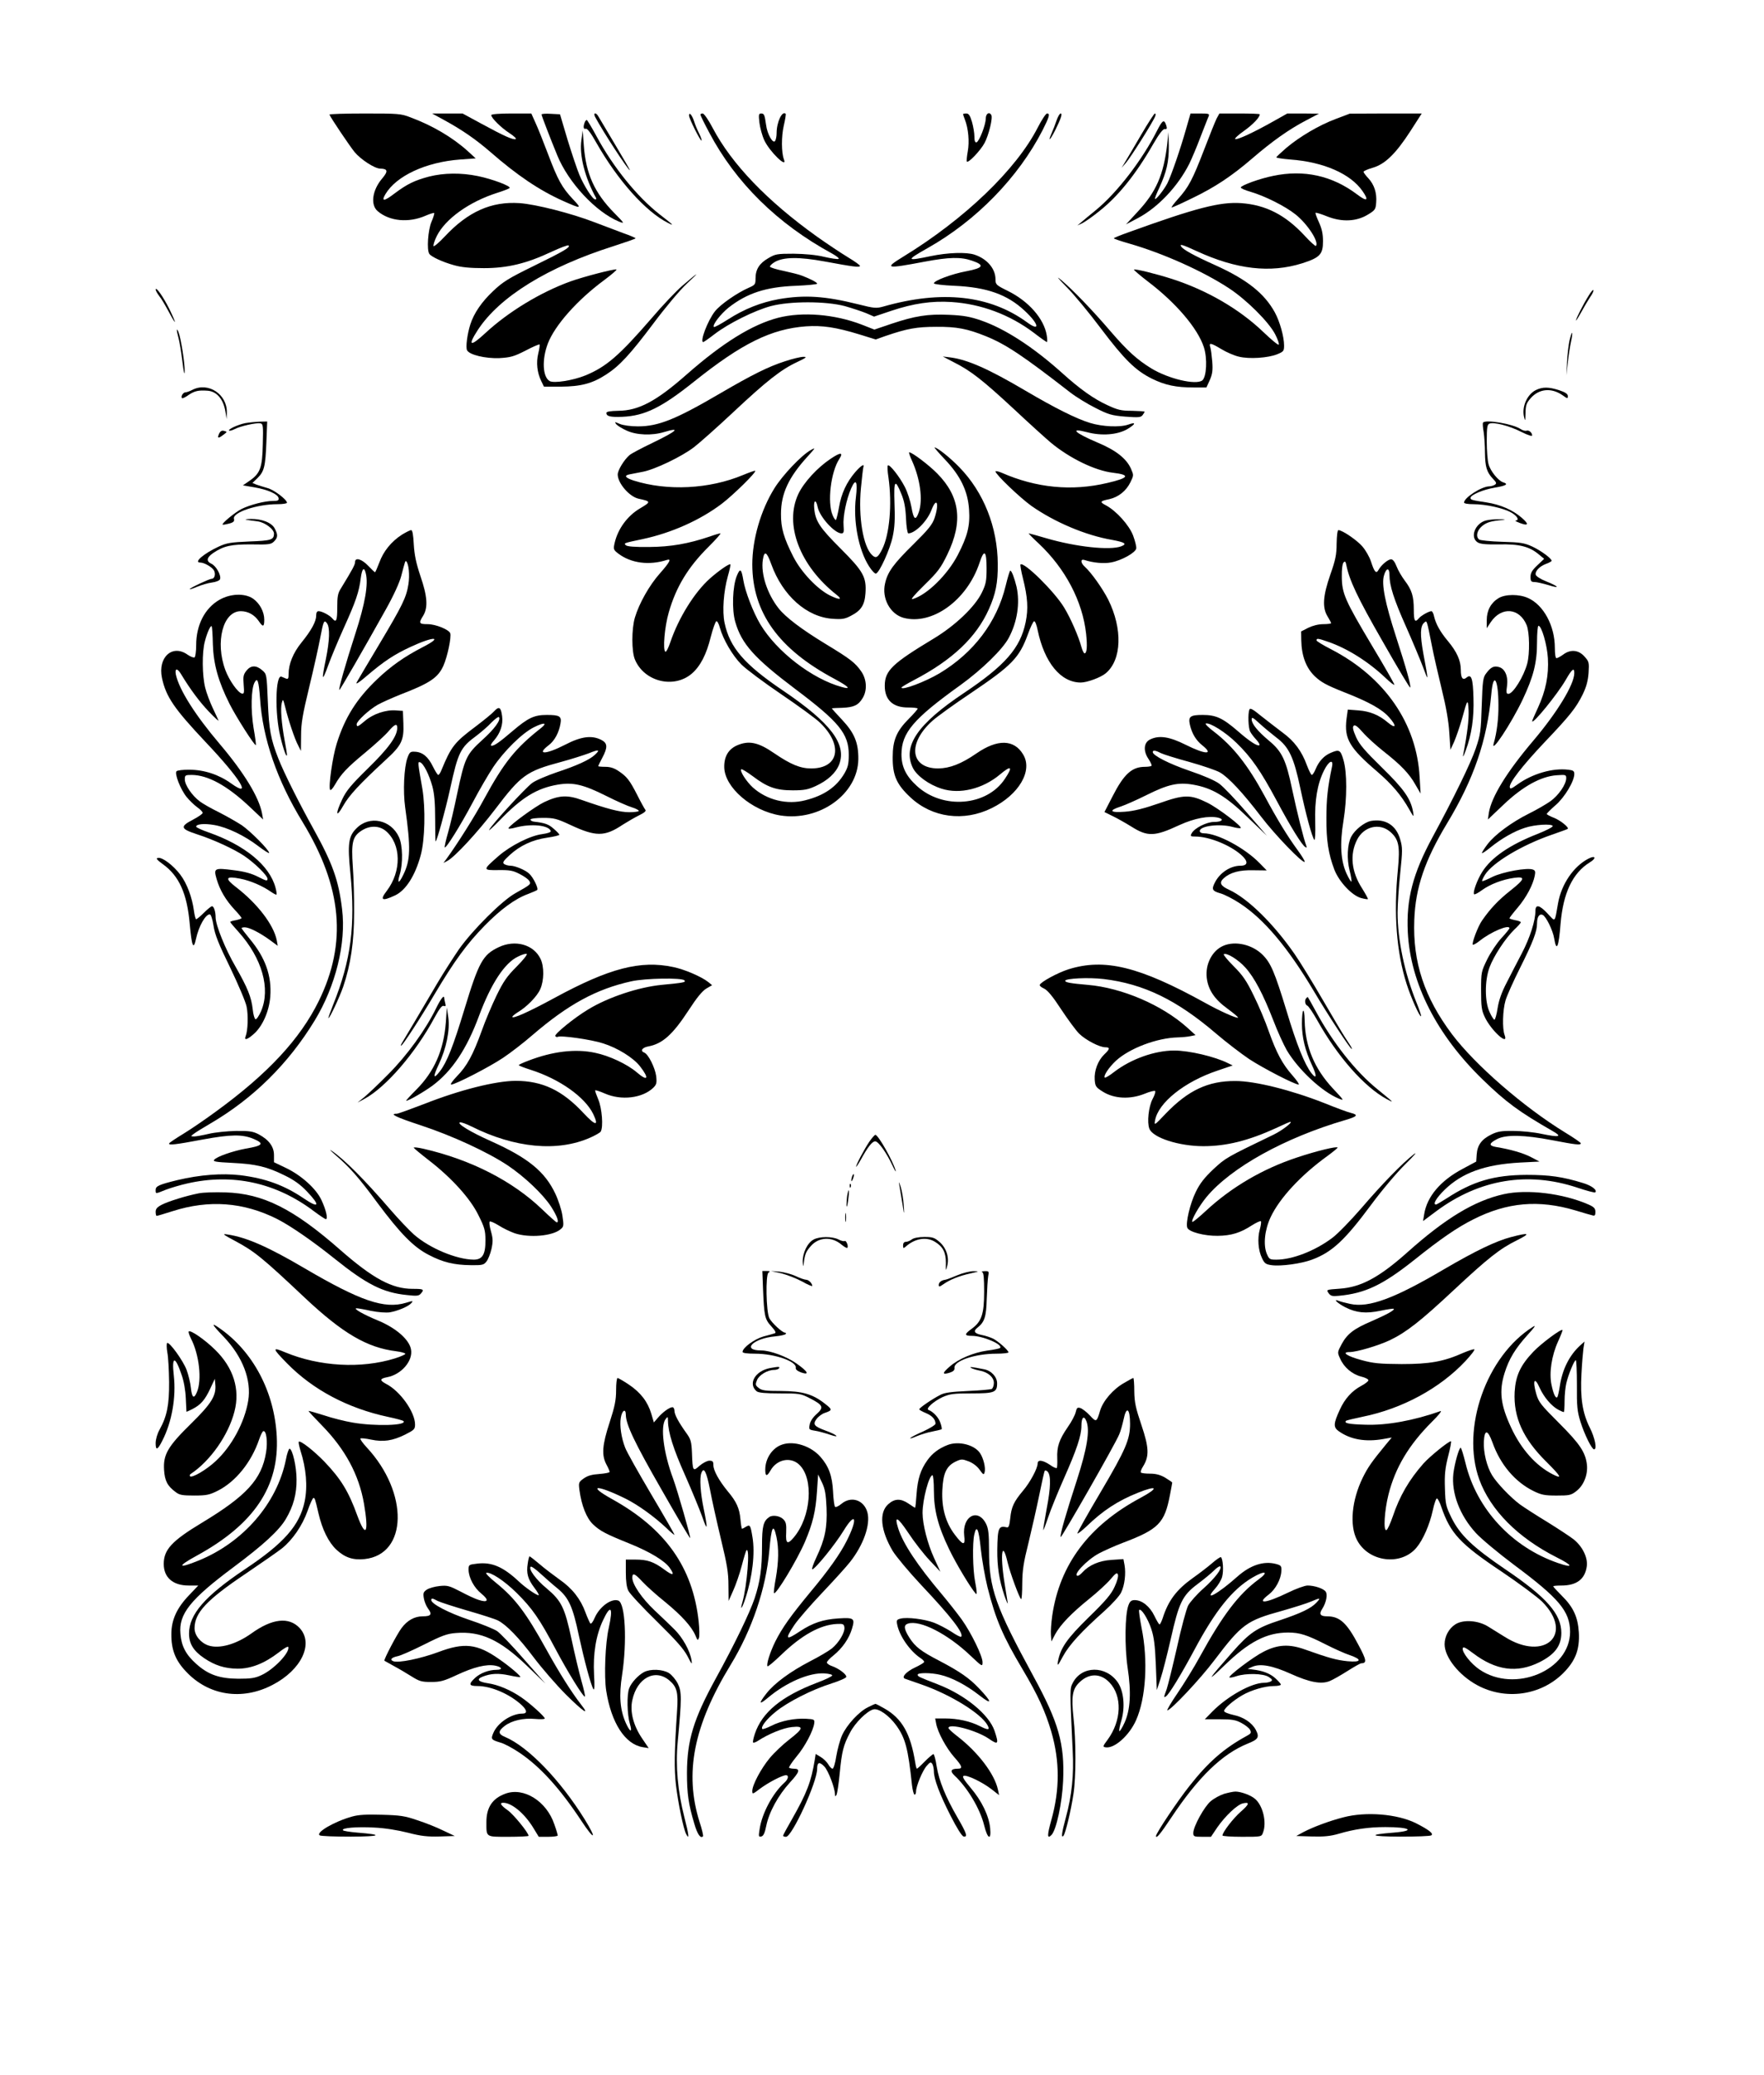
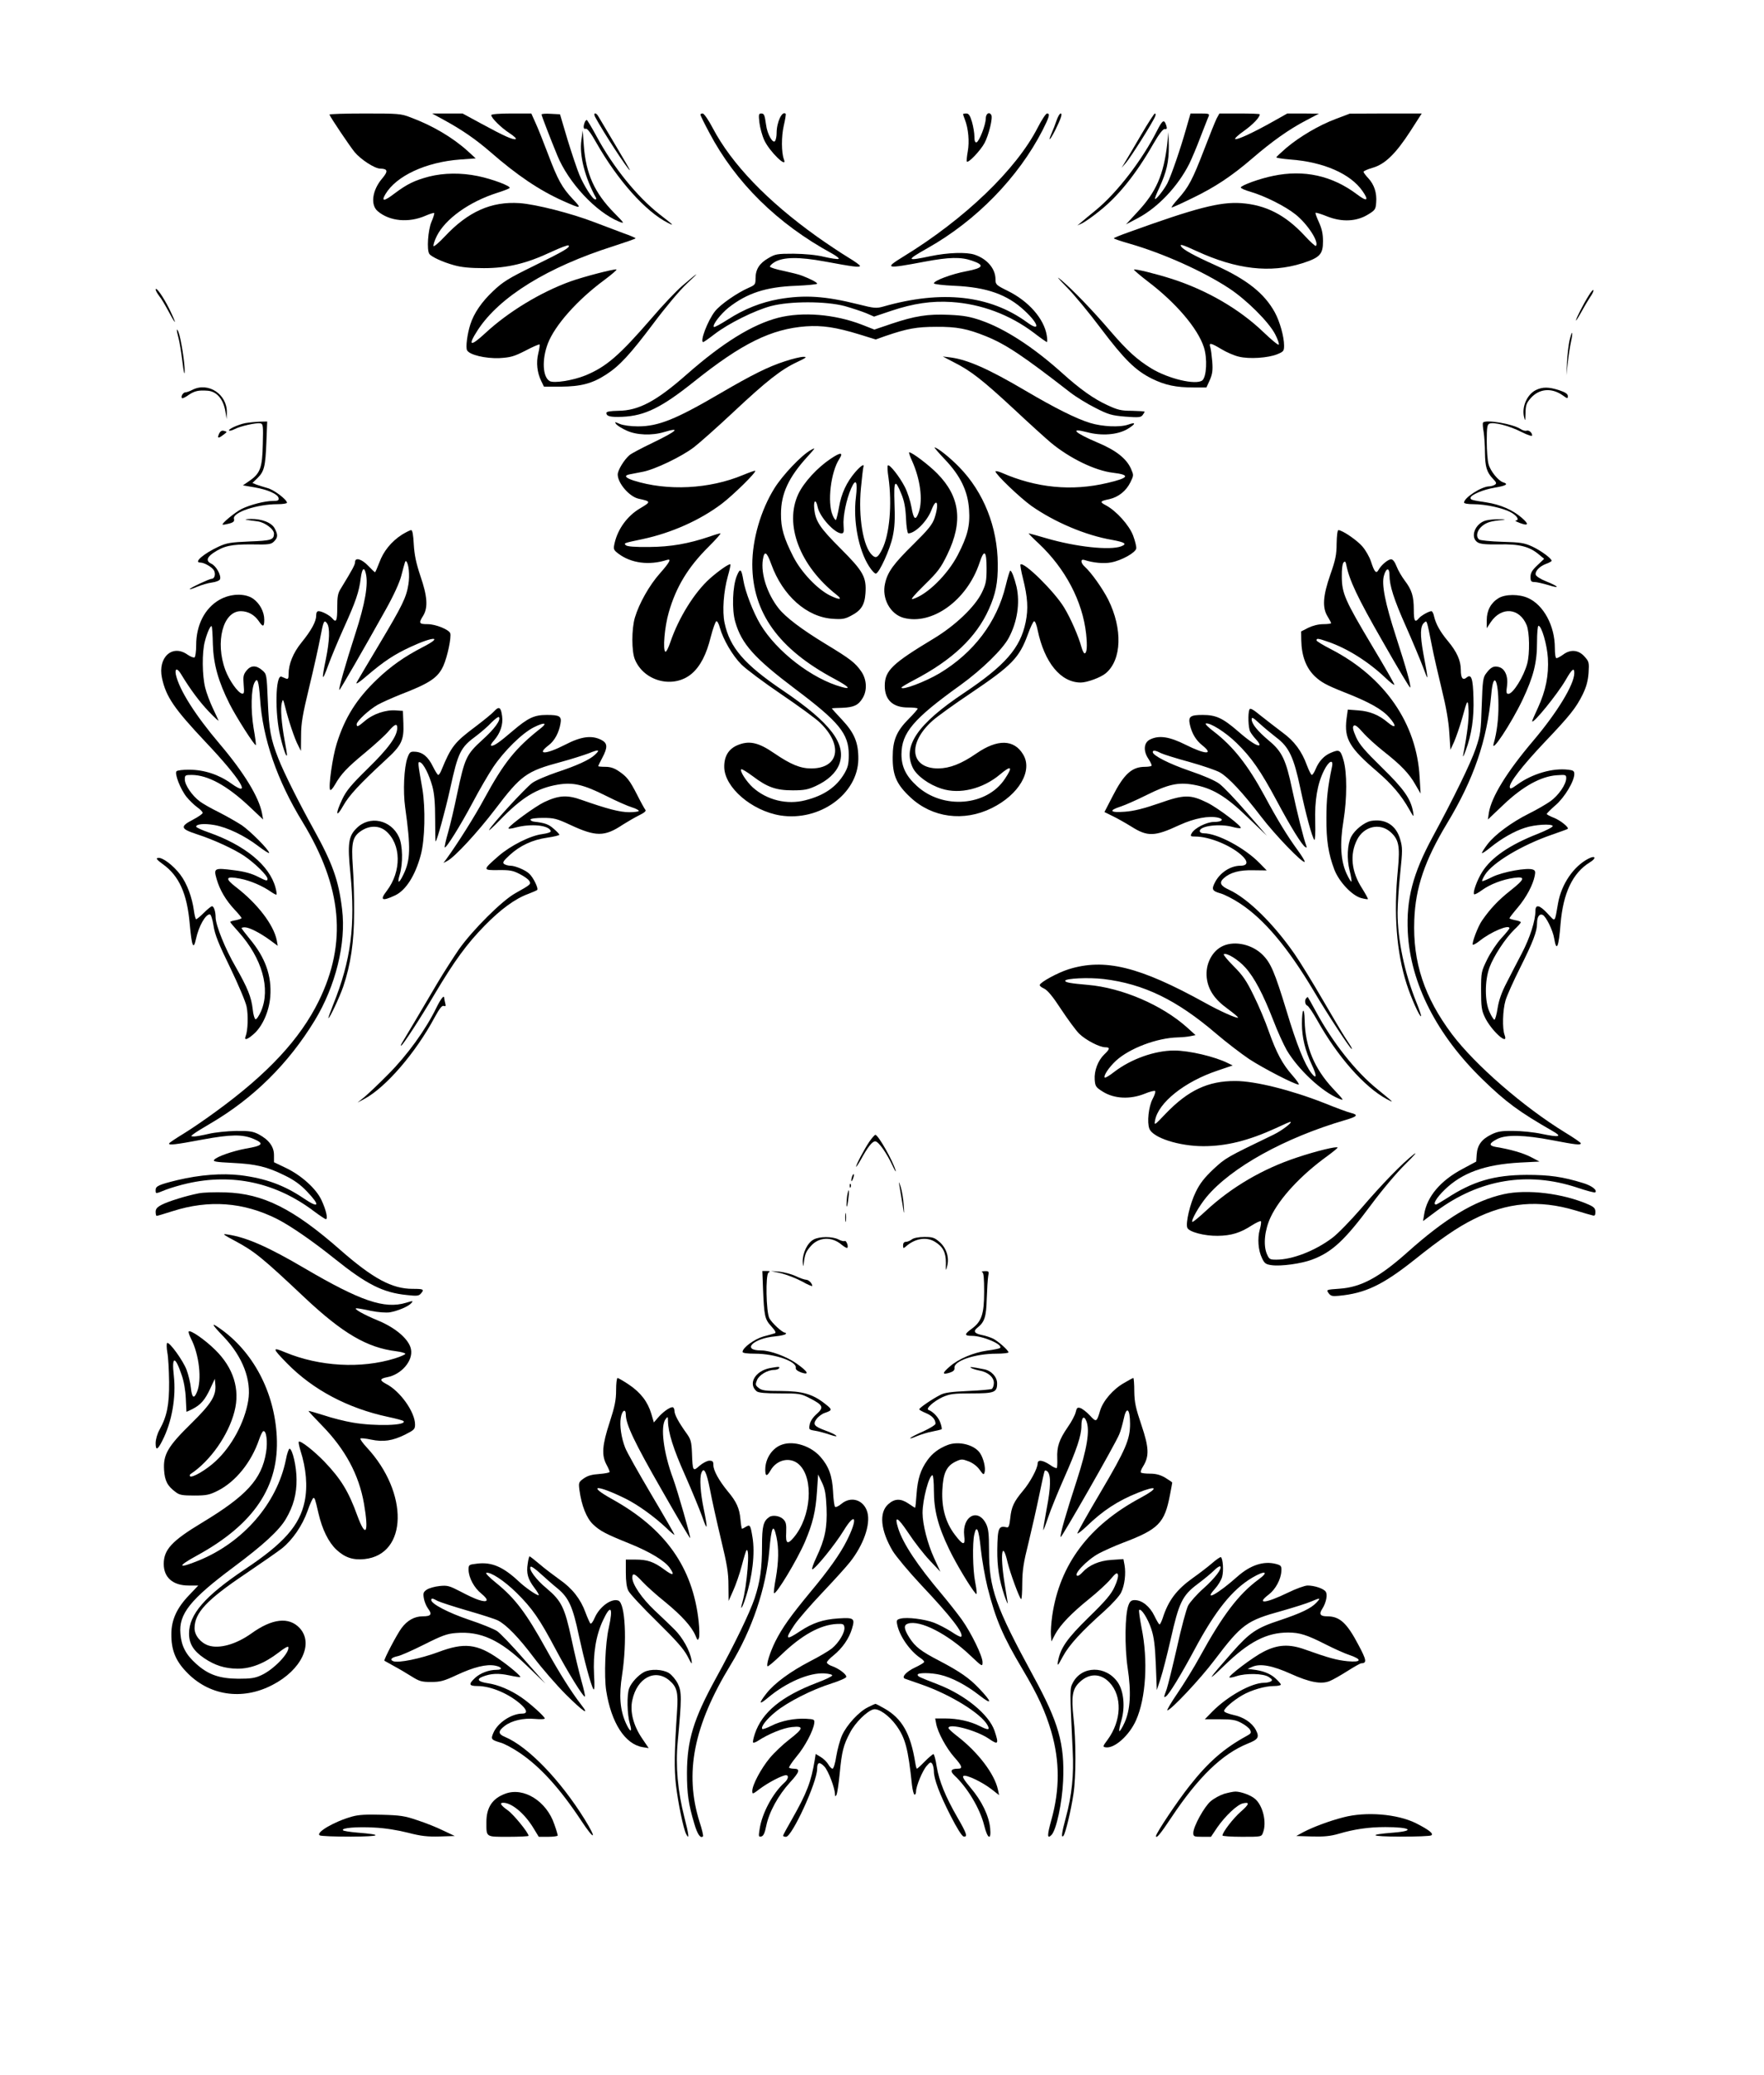
<svg xmlns="http://www.w3.org/2000/svg" version="1.0" width="1088pt" height="1280pt" viewBox="0 0 1088 1280" preserveAspectRatio="xMidYMid meet">
  <g transform="translate(0,1280) scale(0.1,-0.1)" fill="#000000" stroke="none">
    <path d="M2032 12093 c9 -22 125 -194 155 -231 37 -45 124 -102 158 -102 47 -1 50 -16 13 -60 -62 -72 -75 -164 -28 -203 73 -62 190 -73 294 -28 27 12 51 19 54 17 2 -3 -5 -28 -17 -55 -21 -50 -30 -172 -13 -197 12 -18 83 -51 153 -70 45 -13 100 -18 184 -18 146 0 264 29 417 101 54 25 101 43 105 39 12 -11 -28 -35 -214 -126 -157 -77 -191 -98 -252 -156 -70 -66 -118 -136 -140 -205 -19 -59 -30 -143 -20 -160 15 -28 112 -51 198 -48 69 4 89 9 162 46 45 24 85 41 87 38 2 -2 -1 -27 -8 -55 -14 -57 -7 -118 18 -170 l17 -35 105 0 c123 1 193 19 279 75 82 53 147 123 292 316 74 99 161 203 206 245 86 80 75 75 -29 -14 -36 -31 -122 -121 -189 -200 -200 -231 -280 -300 -409 -353 -77 -31 -192 -49 -219 -35 -44 24 -50 132 -12 232 43 112 181 268 346 390 47 35 82 65 77 67 -14 4 -200 -44 -284 -74 -185 -67 -384 -188 -526 -320 -93 -86 -109 -78 -44 22 134 204 430 387 837 516 74 24 135 45 135 48 0 3 -33 17 -73 31 -39 15 -121 46 -180 68 -142 55 -362 111 -462 118 -175 12 -319 -53 -462 -206 -34 -36 -65 -63 -69 -59 -3 4 5 32 20 62 52 105 199 211 371 266 39 12 74 26 78 30 12 11 -107 56 -196 74 -102 21 -208 20 -300 -3 -90 -24 -134 -45 -213 -104 -65 -50 -84 -51 -57 -5 67 113 249 198 460 214 l97 7 -49 45 c-93 84 -218 158 -353 208 -59 23 -75 24 -283 24 -121 0 -219 -3 -217 -7z" />
    <path d="M2740 12059 c110 -60 195 -119 284 -196 166 -145 303 -237 448 -302 114 -51 119 -50 62 10 -68 72 -94 120 -154 279 -28 74 -62 160 -77 192 l-26 58 -123 0 c-73 0 -124 -4 -124 -10 0 -18 61 -78 112 -111 28 -18 45 -35 39 -37 -17 -6 -72 19 -212 95 l-116 63 -94 0 -94 0 75 -41z" />
    <path d="M3340 12094 c0 -7 53 -145 97 -252 69 -169 238 -350 381 -409 36 -14 35 -12 -30 54 -121 123 -174 241 -187 413 l-7 95 -8 -59 c-14 -93 22 -234 91 -358 2 -5 0 -8 -6 -8 -16 0 -70 85 -98 153 -14 34 -47 132 -73 217 l-46 155 -57 3 c-31 2 -57 0 -57 -4z" />
    <path d="M3671 12078 c48 -90 203 -328 214 -328 2 0 -39 71 -91 158 -51 86 -98 165 -104 175 -15 26 -33 22 -19 -5z" />
-     <path d="M4250 12087 c0 -19 71 -160 77 -154 2 3 -4 22 -15 44 -11 21 -25 55 -31 75 -13 39 -31 60 -31 35z" />
    <path d="M4320 12093 c0 -5 24 -54 54 -110 163 -309 420 -563 758 -747 29 -16 47 -31 40 -33 -7 -3 -47 3 -90 13 -49 12 -118 18 -187 19 -103 0 -113 -2 -157 -28 -55 -32 -78 -69 -78 -125 0 -36 -3 -40 -42 -57 -71 -31 -175 -103 -208 -145 -45 -57 -96 -191 -72 -190 4 1 36 23 72 51 84 64 244 144 345 171 118 31 337 31 455 0 46 -13 106 -33 133 -44 l48 -21 107 36 c135 45 248 62 371 54 183 -12 360 -78 509 -191 40 -31 76 -56 79 -56 3 0 3 19 -1 42 -17 102 -111 210 -241 274 -71 35 -75 39 -75 71 0 65 -51 126 -129 152 -51 17 -165 13 -271 -9 -152 -32 -154 -27 -18 50 301 170 559 436 708 726 42 83 48 104 28 104 -7 0 -33 -39 -57 -86 -132 -259 -451 -565 -828 -796 -122 -75 -112 -78 131 -32 150 28 222 30 291 6 80 -27 71 -45 -34 -65 -91 -17 -201 -58 -201 -75 0 -5 57 -12 128 -15 198 -9 324 -53 431 -153 90 -83 99 -134 14 -71 -229 166 -524 199 -885 96 -43 -12 -56 -11 -155 14 -204 51 -330 59 -488 32 -111 -20 -213 -60 -316 -126 -44 -28 -82 -49 -86 -46 -11 12 41 79 90 119 115 90 231 128 415 135 72 3 132 9 132 13 0 8 -40 29 -95 50 -17 7 -67 19 -112 29 -45 9 -83 21 -84 26 -1 6 13 19 30 29 54 31 150 32 308 3 177 -33 212 -37 217 -28 3 4 -31 28 -74 54 -43 26 -130 84 -192 128 -306 219 -525 447 -642 669 -26 50 -54 90 -62 90 -8 0 -14 -3 -14 -7z" />
    <path d="M4684 12043 c4 -32 17 -80 30 -108 32 -70 145 -179 121 -118 -16 43 -16 141 -1 207 9 38 14 71 12 74 -22 21 -56 -52 -56 -119 0 -19 -4 -40 -9 -48 -13 -21 -49 41 -56 99 -9 63 -12 70 -31 70 -14 0 -16 -8 -10 -57z" />
    <path d="M5940 12096 c0 -3 5 -17 11 -33 22 -56 29 -137 18 -197 -6 -32 -8 -60 -6 -63 10 -10 84 68 109 114 26 48 53 157 42 174 -13 22 -34 8 -34 -23 -1 -40 -40 -140 -57 -146 -9 -2 -13 9 -13 35 0 22 -7 63 -15 91 -12 40 -20 52 -35 52 -11 0 -20 -2 -20 -4z" />
    <path d="M6517 12058 c-8 -24 -22 -60 -31 -80 -25 -58 -10 -45 23 20 35 71 45 102 33 102 -6 0 -17 -19 -25 -42z" />
    <path d="M7038 11968 c-43 -73 -87 -149 -99 -168 l-21 -35 26 30 c28 31 170 256 181 288 4 9 3 17 -2 17 -4 0 -43 -60 -85 -132z" />
    <path d="M7315 12003 c-35 -124 -91 -286 -115 -334 -21 -40 -70 -102 -76 -96 -3 2 10 34 27 70 44 96 59 160 58 257 l-2 85 -8 -75 c-22 -188 -68 -294 -182 -416 l-72 -78 72 38 c125 66 247 195 318 335 14 29 46 103 69 165 24 61 46 119 51 129 6 15 1 17 -53 17 l-59 0 -28 -97z" />
    <path d="M7504 12069 c-9 -18 -44 -105 -78 -194 -71 -184 -95 -230 -161 -303 -26 -29 -43 -52 -38 -52 4 0 60 25 123 56 142 68 246 137 375 248 122 105 225 178 330 233 l80 42 -98 1 -97 0 -89 -50 c-117 -66 -218 -113 -232 -108 -7 2 17 25 53 50 56 40 98 84 98 103 0 3 -56 5 -125 5 l-124 0 -17 -31z" />
    <path d="M8238 12066 c-104 -39 -222 -109 -304 -178 -32 -28 -60 -54 -62 -58 -1 -4 38 -10 87 -14 205 -15 371 -88 445 -195 41 -59 28 -67 -34 -20 -154 116 -328 154 -518 114 -80 -16 -194 -57 -199 -71 -2 -5 25 -17 60 -27 88 -26 213 -88 278 -140 75 -60 147 -172 125 -194 -3 -3 -35 26 -70 64 -119 128 -239 189 -391 200 -130 9 -280 -30 -692 -179 -51 -18 -93 -35 -93 -38 0 -3 44 -18 97 -33 208 -60 453 -170 613 -275 107 -70 246 -208 285 -284 16 -31 26 -60 22 -64 -4 -4 -46 31 -94 77 -148 142 -347 258 -563 328 -103 33 -230 64 -236 58 -2 -2 37 -36 88 -75 171 -130 305 -287 343 -403 23 -70 17 -185 -10 -206 -41 -29 -207 10 -313 74 -88 54 -147 107 -253 230 -111 130 -236 259 -304 316 -33 28 -22 13 33 -43 46 -46 141 -161 212 -256 145 -192 213 -259 315 -310 82 -40 148 -54 257 -54 l79 0 21 46 c16 37 19 60 15 113 -3 36 -8 76 -12 89 -10 30 2 28 69 -12 31 -19 80 -40 107 -46 64 -16 181 -8 237 15 39 16 42 20 42 54 0 53 -26 147 -57 204 -65 118 -172 203 -369 292 -127 57 -197 95 -209 115 -11 17 9 11 96 -29 245 -113 454 -137 651 -75 109 35 128 55 128 136 0 46 -7 77 -25 117 -14 30 -23 56 -21 58 3 3 35 -7 72 -22 91 -36 181 -32 252 12 43 26 47 32 50 73 5 60 -12 111 -48 150 -17 18 -30 36 -30 40 0 5 25 16 56 25 77 22 143 87 233 226 l70 109 -222 0 -222 -1 -87 -33z" />
    <path d="M3606 12044 c-10 -26 -7 -44 7 -38 9 3 32 -27 66 -88 132 -232 304 -424 441 -493 41 -21 36 -15 -52 53 -139 109 -286 291 -388 480 -30 56 -58 102 -61 102 -4 0 -10 -7 -13 -16z" />
    <path d="M7139 11999 c-93 -185 -248 -387 -381 -496 -35 -28 -74 -61 -88 -73 l-25 -21 32 15 c17 9 65 42 105 75 115 91 224 226 330 411 37 64 61 95 72 94 13 -2 15 3 10 20 -13 42 -23 37 -55 -25z" />
    <path d="M960 11014 c0 -6 10 -24 22 -40 13 -15 39 -60 60 -99 48 -90 49 -77 2 20 -37 74 -83 140 -84 119z" />
    <path d="M9799 10977 c-32 -50 -79 -143 -79 -154 0 -4 15 19 33 52 18 33 43 75 55 93 13 18 22 37 20 42 -2 5 -15 -9 -29 -33z" />
    <path d="M4800 10840 c-161 -42 -342 -154 -565 -350 -187 -165 -296 -223 -422 -224 -49 -1 -73 -5 -73 -13 0 -21 24 -27 99 -24 138 6 242 57 443 218 294 235 475 324 689 340 101 7 186 -6 327 -49 l103 -32 62 22 c132 45 190 56 312 56 127 1 192 -12 306 -58 123 -50 227 -119 519 -346 36 -28 106 -71 156 -96 80 -41 101 -47 185 -54 81 -6 95 -5 106 9 7 9 12 18 13 21 0 3 -35 5 -78 6 -66 0 -88 5 -152 35 -83 38 -167 97 -280 199 -177 159 -351 272 -498 323 -69 24 -109 31 -198 35 -132 6 -211 -7 -355 -55 l-106 -36 -79 31 c-167 64 -364 80 -514 42z" />
    <path d="M1091 10765 c-1 -5 4 -28 10 -50 6 -22 17 -87 24 -145 8 -68 13 -89 14 -59 1 51 -23 202 -38 240 -5 13 -10 20 -10 14z" />
    <path d="M9680 10698 c-6 -29 -13 -89 -15 -133 l-4 -80 9 80 c5 44 14 102 20 129 6 27 9 51 6 53 -2 2 -9 -20 -16 -49z" />
    <path d="M4840 10571 c-102 -33 -200 -82 -394 -195 -278 -163 -385 -206 -511 -206 -45 0 -90 6 -112 15 -33 14 -34 14 -22 -2 8 -9 37 -27 64 -39 60 -28 156 -32 231 -9 107 32 79 6 -70 -66 -67 -32 -131 -66 -143 -76 -33 -28 -73 -93 -73 -120 0 -53 71 -136 128 -149 78 -17 78 -19 11 -59 -79 -46 -138 -127 -158 -214 -9 -39 -7 -43 23 -66 78 -59 189 -74 299 -39 30 10 19 -13 -43 -83 -65 -73 -128 -185 -154 -272 -21 -71 -21 -209 0 -259 57 -137 240 -182 351 -87 52 45 90 117 117 227 13 51 29 94 34 96 6 2 16 -16 22 -40 20 -72 78 -172 133 -227 29 -29 139 -111 245 -183 106 -72 215 -151 241 -177 143 -139 115 -281 -56 -281 -67 0 -127 25 -228 94 -100 69 -158 80 -232 47 -51 -24 -77 -68 -76 -133 2 -125 169 -269 346 -298 242 -38 478 132 481 347 1 102 -24 162 -101 244 -36 38 -64 69 -62 70 2 1 31 2 64 3 71 3 99 16 125 59 30 48 26 115 -7 164 -38 55 -66 77 -221 171 -148 90 -247 165 -290 220 -70 89 -110 212 -97 299 9 59 24 51 52 -27 70 -194 219 -327 380 -337 57 -4 75 -1 112 19 62 32 84 66 89 138 7 100 -13 136 -153 276 -129 129 -156 169 -163 248 -5 52 11 59 21 9 12 -61 105 -163 147 -163 14 0 16 8 13 48 -5 53 17 162 47 230 29 66 41 43 29 -56 -18 -144 16 -324 81 -425 17 -27 36 -47 43 -45 22 7 87 151 103 228 12 55 15 109 11 203 -5 145 3 157 42 61 18 -43 26 -84 29 -151 2 -51 9 -93 14 -93 42 0 117 75 143 144 33 85 49 41 19 -50 -14 -40 -38 -70 -129 -160 -124 -122 -160 -171 -176 -242 -22 -92 31 -190 114 -213 176 -47 391 108 468 338 29 89 44 78 44 -33 0 -78 -4 -97 -29 -149 -42 -87 -164 -204 -299 -285 -252 -152 -299 -196 -300 -288 -1 -89 50 -137 145 -136 32 0 58 -3 58 -7 0 -4 -24 -32 -53 -61 -77 -77 -101 -133 -101 -238 -1 -113 24 -169 110 -249 134 -125 328 -151 500 -66 169 83 256 232 194 332 -56 93 -158 95 -287 6 -94 -65 -165 -92 -236 -93 -173 0 -192 154 -36 294 29 26 133 101 233 168 258 174 302 219 356 366 15 42 32 78 38 80 6 2 16 -23 22 -55 42 -200 142 -323 266 -323 39 0 123 31 154 57 99 83 105 274 15 455 -36 70 -104 166 -144 202 -26 23 -28 50 -3 42 55 -18 122 -24 166 -15 64 12 150 60 154 86 2 11 -7 46 -19 79 -24 64 -104 153 -168 187 -40 21 -37 26 21 38 57 13 104 51 130 104 21 43 21 44 3 85 -28 62 -93 113 -203 159 -146 62 -178 94 -67 65 90 -24 188 -16 248 19 53 32 56 46 6 28 -51 -18 -160 -13 -235 10 -86 26 -219 93 -399 199 -227 134 -356 191 -461 205 l-49 6 67 -35 c106 -53 179 -111 368 -286 96 -90 201 -185 232 -211 116 -96 272 -172 382 -185 110 -13 100 -32 -34 -63 -219 -52 -438 -31 -652 63 -21 9 -38 12 -38 8 0 -18 152 -163 222 -213 143 -100 333 -181 496 -209 81 -15 96 -25 57 -40 -69 -26 -277 -4 -462 50 -57 17 -105 30 -108 30 -3 0 24 -28 61 -62 165 -155 271 -357 293 -558 8 -77 5 -120 -10 -120 -4 0 -13 17 -19 39 -17 64 -67 179 -107 244 -59 98 -249 285 -269 265 -2 -3 4 -41 15 -84 30 -120 34 -189 17 -272 -33 -160 -127 -267 -381 -437 -286 -191 -379 -327 -315 -461 25 -50 99 -104 178 -129 112 -36 254 -1 360 88 70 59 81 49 30 -27 -111 -169 -383 -191 -543 -44 -67 61 -95 119 -95 195 1 133 72 218 365 428 131 95 260 220 297 291 52 97 70 213 48 314 -13 54 -30 100 -39 100 -3 0 -16 -42 -28 -92 -54 -225 -197 -414 -408 -541 -87 -52 -235 -108 -235 -88 0 3 35 24 77 46 237 124 384 263 462 437 42 94 56 162 55 278 -1 227 -86 443 -237 598 -57 59 -136 122 -153 122 -3 0 25 -33 64 -74 97 -102 142 -197 149 -310 7 -99 -10 -164 -70 -280 -63 -121 -189 -245 -277 -271 -17 -6 5 21 71 86 84 82 102 106 142 189 98 202 78 357 -62 499 -51 52 -155 131 -173 131 -4 0 4 -24 17 -52 51 -113 68 -241 42 -317 -19 -55 -32 -47 -45 29 -7 39 -25 96 -42 128 -32 62 -94 141 -104 131 -4 -3 -2 -37 4 -75 23 -164 7 -352 -40 -444 -25 -49 -37 -56 -60 -35 -56 51 -87 235 -70 414 6 64 13 122 15 129 9 25 -14 11 -50 -30 -53 -62 -86 -132 -100 -216 -7 -40 -16 -76 -19 -79 -3 -3 -13 10 -21 30 -33 79 -11 264 41 345 28 43 9 44 -53 2 -81 -54 -165 -145 -199 -217 -88 -187 8 -442 236 -622 40 -31 18 -33 -41 -4 -78 39 -177 143 -226 239 -58 114 -77 177 -76 264 0 125 47 226 164 354 50 55 51 58 20 40 -58 -32 -174 -155 -224 -235 -85 -136 -137 -317 -137 -471 1 -297 163 -522 506 -705 89 -48 108 -68 47 -51 -184 50 -403 219 -504 388 -44 74 -93 202 -104 270 -12 72 -20 78 -40 29 -27 -64 -32 -210 -10 -285 39 -136 118 -224 370 -414 270 -203 330 -276 330 -405 0 -58 -5 -78 -27 -116 -49 -83 -125 -136 -240 -165 -114 -30 -238 1 -325 79 -40 37 -82 102 -71 112 3 3 35 -16 71 -43 90 -68 143 -87 247 -87 71 0 94 5 140 26 76 35 125 81 146 134 47 125 -52 256 -346 455 -240 162 -329 266 -361 418 -15 72 -6 194 20 287 11 38 18 72 16 74 -7 6 -73 -40 -127 -88 -94 -84 -192 -241 -243 -391 -12 -36 -26 -63 -31 -60 -17 10 -5 154 21 243 45 157 119 279 246 405 45 45 78 82 72 82 -5 0 -34 -8 -64 -19 -133 -45 -241 -64 -376 -65 -87 -1 -136 3 -143 11 -14 13 -13 13 105 38 177 38 352 116 486 217 71 54 215 195 207 204 -3 2 -36 -10 -75 -26 -208 -87 -467 -100 -675 -34 -52 17 -61 31 -25 38 12 2 49 10 82 16 74 14 241 94 316 152 31 24 139 119 239 213 209 196 297 265 395 311 59 28 65 33 40 33 -16 0 -68 -12 -115 -28z" />
    <path d="M1186 10395 c-15 -8 -35 -15 -42 -15 -15 0 -31 -27 -21 -36 2 -3 22 6 42 21 36 24 61 29 115 25 56 -4 97 -51 110 -127 l8 -48 1 40 c3 113 -115 191 -213 140z" />
    <path d="M9473 10394 c-54 -27 -88 -103 -73 -166 7 -29 8 -26 9 24 1 49 6 62 32 92 52 59 129 66 198 17 29 -21 31 -21 31 -4 0 13 -15 23 -53 36 -66 21 -102 21 -144 1z" />
    <path d="M1513 10190 c-45 -9 -108 -38 -100 -46 3 -3 18 1 34 9 36 19 133 40 158 36 18 -4 19 -12 16 -129 -3 -145 -16 -180 -81 -225 l-42 -29 71 -12 c82 -14 145 -42 149 -66 3 -15 -4 -18 -35 -18 -50 0 -142 -24 -194 -50 -39 -20 -123 -89 -116 -96 2 -2 19 1 39 6 29 8 35 14 31 30 -10 39 142 90 268 90 33 0 59 4 59 9 0 19 -81 81 -122 91 -24 7 -54 16 -67 21 l-24 10 31 30 c42 41 49 72 55 222 l5 127 -47 -1 c-25 -1 -65 -5 -88 -9z" />
    <path d="M9147 10193 c-3 -5 -1 -30 4 -58 4 -27 8 -85 8 -127 1 -88 11 -121 49 -161 22 -23 24 -29 12 -37 -8 -5 -24 -10 -35 -10 -48 -1 -155 -70 -155 -100 0 -6 24 -10 58 -10 76 0 184 -24 232 -51 39 -22 53 -48 28 -50 -7 0 5 -7 26 -15 54 -20 58 -8 12 32 -56 49 -133 82 -218 95 -92 14 -98 16 -98 28 0 18 77 51 149 63 72 12 87 22 52 33 -30 9 -79 70 -90 112 -6 21 -11 84 -11 141 0 87 3 104 17 109 27 11 124 -14 196 -51 40 -20 67 -29 67 -22 0 18 -21 35 -35 29 -8 -2 -24 2 -37 11 -49 32 -218 60 -231 39z" />
    <path d="M1351 10124 c-13 -29 -4 -30 28 -5 23 17 23 18 3 23 -14 4 -23 -1 -31 -18z" />
    <path d="M1520 9594 c14 -3 45 -7 69 -10 45 -6 101 -48 101 -76 -1 -38 -17 -43 -152 -48 -116 -5 -140 -9 -190 -32 -92 -43 -156 -98 -113 -98 25 0 73 -28 85 -49 11 -22 4 -51 -14 -51 -14 0 -136 -57 -136 -64 0 -3 21 4 47 15 26 11 67 23 91 26 24 3 46 12 49 20 9 23 -24 82 -52 95 -35 16 -31 39 10 67 65 44 112 54 238 53 105 -2 119 0 137 18 24 24 25 41 5 79 -18 37 -80 61 -148 60 -28 -1 -41 -3 -27 -5z" />
    <path d="M9163 9589 c-66 -19 -97 -103 -50 -134 17 -11 49 -14 132 -13 125 3 188 -13 245 -61 l34 -28 -42 -40 c-32 -30 -42 -47 -42 -71 0 -27 4 -32 24 -32 13 0 52 -9 86 -19 76 -24 66 -9 -16 24 -33 13 -60 31 -62 40 -5 22 24 52 64 67 19 7 34 15 34 19 0 14 -66 63 -120 88 -48 22 -72 26 -185 29 -71 2 -136 9 -142 14 -22 18 -14 55 17 82 29 24 54 32 130 39 21 2 12 4 -20 4 -30 1 -69 -3 -87 -8z" />
    <path d="M2479 9502 c-65 -42 -114 -102 -139 -171 -13 -34 -25 -61 -27 -61 -2 0 -21 18 -42 40 -40 42 -81 54 -81 23 0 -16 -15 -44 -87 -162 -19 -29 -23 -51 -23 -118 0 -83 -6 -97 -31 -67 -16 19 -63 44 -84 44 -10 0 -15 -9 -15 -28 0 -36 -30 -91 -91 -166 -51 -63 -79 -132 -79 -194 0 -26 -3 -33 -15 -28 -8 3 -21 9 -29 12 -37 15 -42 -227 -7 -369 19 -81 40 -137 41 -112 0 6 -6 44 -14 85 -20 109 -27 201 -18 234 7 27 8 25 21 -25 19 -79 59 -199 80 -237 l17 -34 1 94 c0 77 9 129 51 303 28 116 58 251 67 300 20 106 24 114 42 90 19 -27 16 -107 -7 -220 -28 -135 -24 -145 14 -40 18 50 62 155 98 235 72 159 93 220 103 304 8 60 21 72 31 30 17 -67 -4 -187 -65 -375 -59 -182 -104 -340 -98 -345 3 -3 149 250 288 499 48 86 83 163 94 205 24 92 25 96 31 89 15 -15 22 -85 13 -141 -13 -82 -36 -129 -181 -372 -69 -115 -131 -220 -138 -233 -8 -16 15 -1 66 43 101 86 165 129 267 176 144 67 205 65 74 -2 -114 -59 -196 -117 -281 -198 -126 -120 -199 -236 -249 -396 -26 -82 -52 -267 -41 -286 4 -5 17 9 30 32 38 66 72 103 187 198 59 49 124 108 143 131 39 45 54 51 54 21 0 -52 -55 -127 -181 -250 -104 -102 -133 -137 -158 -190 -44 -92 -39 -120 6 -40 36 64 100 133 260 281 100 91 115 122 111 227 l-3 77 -43 3 c-62 5 -141 -22 -189 -63 -45 -38 -53 -42 -53 -22 0 19 77 90 130 120 25 14 88 42 140 63 182 70 232 104 265 178 25 56 50 177 42 200 -9 23 -90 56 -140 56 -53 0 -56 6 -27 52 31 51 26 120 -17 245 -27 81 -37 130 -41 196 -3 58 -8 87 -16 87 -7 0 -32 -13 -57 -28z" />
    <path d="M8244 9447 c0 -68 -7 -101 -39 -192 -46 -132 -50 -203 -17 -257 12 -20 22 -38 22 -42 0 -3 -22 -6 -48 -6 -30 0 -65 -9 -92 -22 l-45 -23 1 -55 c2 -95 29 -169 83 -221 39 -37 71 -55 182 -99 153 -60 234 -105 278 -156 48 -54 41 -73 -11 -29 -53 45 -110 68 -179 73 l-66 5 -8 -58 c-15 -122 18 -178 190 -325 91 -79 146 -143 196 -231 29 -51 30 -52 25 -19 -14 82 -56 142 -192 275 -106 104 -139 142 -160 188 -19 44 -23 62 -15 70 8 8 23 -2 57 -41 25 -29 83 -81 127 -116 107 -84 159 -138 197 -206 l32 -55 -6 100 c-17 332 -215 618 -544 789 -51 26 -92 51 -92 56 0 14 9 13 75 -10 115 -40 243 -120 348 -219 31 -30 57 -50 57 -44 0 5 -61 113 -137 239 -168 282 -186 323 -187 426 -1 47 4 81 11 89 9 9 13 5 17 -17 19 -94 68 -199 223 -469 92 -162 169 -291 171 -286 5 14 -23 114 -89 318 -66 204 -89 320 -73 373 14 49 34 50 34 3 0 -65 27 -150 102 -318 39 -88 86 -200 105 -250 35 -95 35 -94 2 83 -21 117 -20 171 6 192 16 13 14 21 46 -140 11 -58 39 -179 61 -270 27 -109 43 -200 47 -270 l7 -105 23 50 c12 28 34 91 48 140 34 125 37 129 41 52 2 -57 -7 -136 -34 -277 -2 -14 5 0 16 30 37 99 52 203 48 325 -3 120 -13 150 -42 126 -24 -20 -36 -4 -36 47 0 58 -25 112 -79 177 -48 57 -75 106 -86 153 -3 17 -11 32 -16 32 -16 0 -64 -27 -78 -44 -24 -29 -31 -17 -31 53 0 83 -12 122 -56 180 -18 24 -41 63 -50 87 -11 28 -23 44 -34 44 -19 0 -61 -35 -78 -66 -14 -25 -25 -13 -46 52 -9 28 -33 70 -53 93 -32 38 -124 101 -148 101 -6 0 -10 -35 -11 -83z" />
    <path d="M1353 9100 c-90 -52 -143 -155 -143 -280 0 -38 -5 -72 -10 -75 -6 -3 -24 4 -42 16 -94 68 -186 -15 -159 -143 25 -116 75 -189 268 -394 217 -229 292 -352 158 -256 -75 54 -166 84 -256 84 -39 1 -75 -4 -80 -9 -14 -14 24 -112 62 -159 17 -21 46 -49 65 -63 19 -13 34 -29 34 -35 0 -6 -26 -24 -58 -41 -83 -43 -80 -57 20 -90 103 -33 231 -92 295 -135 66 -45 143 -121 143 -141 0 -15 -8 -13 -57 12 -41 21 -84 33 -149 41 -123 16 -127 13 -108 -54 20 -69 57 -131 111 -189 24 -25 43 -49 43 -52 0 -3 -16 -9 -35 -13 -19 -3 -35 -8 -35 -11 0 -3 23 -30 51 -61 146 -163 199 -351 139 -490 -13 -29 -28 -51 -34 -49 -6 2 -14 29 -17 60 -9 78 -31 132 -106 264 -64 110 -122 255 -123 303 0 37 -11 70 -22 70 -6 0 -28 -18 -50 -40 -22 -22 -44 -40 -48 -40 -4 0 -10 24 -14 53 -11 82 -43 168 -84 222 -43 57 -111 109 -138 103 -14 -2 -7 -11 31 -39 99 -71 149 -181 165 -366 13 -141 23 -167 39 -94 17 78 58 151 85 151 7 0 17 -31 23 -70 8 -54 31 -112 102 -257 50 -104 96 -212 102 -242 11 -53 8 -148 -6 -183 -11 -27 10 -22 49 13 55 47 96 141 103 231 10 128 -30 241 -127 357 -27 33 -50 63 -50 66 0 3 9 5 20 5 27 0 92 -33 154 -78 l49 -36 -6 34 c-19 96 -120 227 -250 327 -73 56 -66 71 25 53 62 -12 137 -44 191 -82 16 -11 30 -18 32 -16 3 2 0 22 -6 44 -37 136 -187 260 -411 339 -43 15 -78 31 -78 36 0 16 50 21 112 10 80 -14 186 -65 271 -130 37 -28 67 -47 67 -42 0 18 -114 133 -169 171 -31 20 -94 56 -141 80 -47 23 -100 53 -118 67 -47 35 -92 101 -92 135 0 26 2 28 43 28 99 -1 216 -65 350 -190 l90 -85 -7 39 c-19 99 -110 249 -260 426 -152 179 -250 334 -271 428 -8 40 8 43 31 5 56 -93 114 -171 171 -231 35 -37 63 -62 61 -57 -2 6 -18 40 -35 76 -17 36 -39 93 -47 126 -19 74 -21 220 -2 288 14 54 35 100 42 92 2 -2 6 -53 7 -113 4 -122 34 -229 103 -366 39 -78 155 -260 162 -254 2 2 -4 50 -14 106 -18 111 -15 240 6 280 18 34 26 11 34 -99 16 -246 105 -505 262 -761 245 -403 276 -746 100 -1105 -115 -234 -314 -448 -631 -679 -65 -48 -157 -111 -203 -139 -46 -28 -85 -54 -88 -59 -9 -14 37 -9 206 23 174 32 245 33 314 4 68 -29 58 -42 -48 -60 -80 -15 -179 -49 -195 -69 -9 -11 12 -14 111 -19 145 -7 214 -23 323 -77 58 -28 97 -56 138 -99 85 -89 76 -108 -21 -42 -120 81 -236 123 -390 142 -113 13 -247 3 -387 -30 -114 -28 -135 -37 -135 -61 0 -25 -2 -25 62 1 29 11 88 29 133 39 280 64 548 5 781 -171 36 -27 69 -49 74 -49 14 0 1 58 -27 117 -32 70 -124 153 -218 198 l-75 36 0 44 c0 52 -31 94 -94 128 -35 18 -56 22 -141 21 -55 -1 -131 -9 -168 -18 -38 -9 -78 -16 -90 -16 -22 1 -22 1 -2 16 11 9 57 37 103 64 265 155 481 369 643 635 129 212 195 478 169 686 -21 178 -58 282 -176 495 -92 166 -184 350 -217 435 -47 119 -58 178 -65 353 -7 168 -7 168 -35 192 -37 32 -70 31 -97 -3 -19 -24 -21 -37 -17 -86 4 -50 3 -58 -11 -55 -24 5 -78 80 -102 145 -64 172 -15 363 95 363 45 0 84 -22 111 -61 26 -39 34 -37 34 9 0 48 -28 101 -70 130 -51 34 -139 31 -207 -8z" />
    <path d="M9242 9110 c-47 -29 -72 -76 -72 -135 l0 -50 25 38 c66 97 177 88 221 -19 18 -43 20 -174 4 -236 -22 -82 -88 -188 -117 -188 -12 0 -14 9 -8 49 8 60 -13 108 -52 117 -30 8 -49 -2 -77 -40 -19 -24 -22 -47 -27 -199 -5 -158 -8 -179 -37 -264 -30 -89 -137 -308 -267 -548 -121 -224 -162 -382 -152 -585 16 -315 179 -635 463 -910 143 -139 225 -199 429 -316 64 -36 44 -41 -67 -18 -46 10 -123 18 -173 18 -75 1 -98 -3 -137 -22 -59 -29 -86 -65 -90 -123 l-3 -44 -84 -45 c-136 -72 -220 -171 -237 -280 l-7 -42 83 62 c265 196 563 246 869 144 57 -19 106 -32 110 -29 14 14 -21 41 -73 57 -129 40 -210 51 -351 51 -199 -1 -330 -39 -491 -144 -33 -21 -63 -39 -67 -39 -22 0 1 40 53 91 108 105 248 156 465 168 l120 6 -51 27 c-49 26 -130 49 -217 63 -47 8 -44 23 9 50 55 27 164 25 337 -8 146 -28 177 -32 177 -19 0 4 -43 34 -96 66 -258 158 -555 417 -698 606 -171 228 -243 445 -233 705 7 199 65 369 202 596 165 273 247 512 273 797 12 143 44 96 44 -68 1 -83 -10 -169 -29 -235 -21 -73 108 122 178 269 67 142 89 228 89 353 0 57 4 103 9 103 19 0 53 -116 58 -200 6 -106 -13 -200 -61 -305 -20 -43 -36 -80 -36 -83 0 -26 157 167 207 254 39 68 53 79 53 42 -1 -71 -105 -242 -254 -418 -163 -192 -257 -346 -273 -443 l-6 -42 98 93 c118 112 229 173 326 180 56 4 59 3 59 -18 0 -38 -47 -106 -97 -142 -27 -19 -87 -54 -134 -77 -106 -53 -209 -129 -254 -188 -19 -25 -35 -50 -35 -55 0 -4 24 11 53 35 67 54 146 100 213 121 60 20 165 26 171 11 2 -6 -41 -28 -94 -49 -171 -67 -285 -145 -341 -234 -31 -49 -60 -128 -50 -138 4 -3 25 8 48 25 51 37 127 66 198 76 73 10 68 -7 -23 -79 -71 -56 -123 -110 -174 -184 -25 -35 -65 -141 -57 -149 3 -3 23 8 44 25 69 55 182 102 182 76 0 -3 -22 -31 -50 -61 -27 -29 -66 -88 -87 -130 -37 -76 -38 -79 -38 -192 0 -98 3 -123 22 -163 38 -83 151 -186 123 -112 -15 39 -12 154 6 214 9 30 49 119 89 199 80 160 105 225 105 274 0 40 13 62 34 54 21 -8 64 -96 72 -146 14 -86 28 -54 39 89 16 191 74 315 181 381 42 25 35 45 -8 23 -92 -47 -167 -157 -188 -274 -22 -125 -15 -118 -64 -66 -51 55 -76 60 -76 16 0 -59 -33 -163 -83 -259 -28 -53 -70 -135 -94 -182 -31 -59 -48 -108 -56 -157 -6 -40 -15 -72 -20 -72 -4 0 -18 21 -30 48 -30 65 -30 193 0 275 26 70 97 178 152 232 23 21 41 42 41 46 0 4 -16 10 -35 13 -19 4 -35 9 -35 12 0 3 23 33 52 67 53 63 93 139 104 195 5 25 3 33 -11 38 -34 14 -187 -14 -250 -45 -33 -17 -61 -28 -63 -26 -3 2 5 20 17 39 47 75 227 183 412 247 52 18 96 34 98 36 11 8 -46 54 -86 69 -23 9 -43 20 -43 23 0 4 24 28 54 54 56 48 116 148 116 193 0 18 -7 23 -37 26 -96 12 -221 -24 -314 -91 -36 -26 -45 -30 -47 -17 -5 26 76 131 213 276 159 167 195 213 236 295 23 47 33 84 37 133 4 66 3 71 -25 102 -37 42 -87 46 -132 12 -17 -12 -35 -22 -41 -22 -6 0 -10 26 -10 64 0 135 -69 264 -165 307 -55 25 -140 25 -183 -1z" />
    <path d="M3049 8414 c-13 -15 -65 -57 -115 -95 -131 -98 -151 -123 -212 -271 -6 -16 -15 -28 -19 -28 -5 1 -19 24 -33 52 -29 60 -64 89 -110 91 -29 2 -34 -2 -47 -38 -21 -58 -28 -206 -14 -305 35 -250 33 -325 -11 -415 -28 -58 -40 -58 -22 2 20 67 18 179 -5 229 -49 108 -182 136 -262 55 -50 -49 -56 -96 -38 -276 32 -323 4 -538 -106 -812 -18 -46 -32 -83 -29 -83 8 0 68 128 91 194 46 136 67 277 67 456 1 91 -3 219 -8 286 -10 146 -2 183 52 219 51 34 110 34 152 -1 95 -81 98 -248 5 -370 -44 -57 -29 -65 52 -27 66 31 124 122 158 248 26 95 30 291 10 410 -29 164 -29 168 -14 163 21 -7 56 -76 76 -149 12 -46 17 -102 17 -201 0 -76 1 -138 3 -138 7 0 58 183 89 323 50 229 64 256 163 329 29 22 71 58 92 81 22 22 42 37 46 34 15 -16 -26 -73 -103 -142 -98 -90 -107 -109 -154 -330 -17 -83 -42 -190 -56 -239 -14 -48 -23 -90 -21 -93 8 -8 96 133 172 276 41 78 99 177 127 219 68 101 179 210 251 246 62 31 86 29 45 -4 -159 -125 -229 -212 -353 -440 -57 -106 -165 -277 -232 -369 l-18 -24 25 13 c46 25 185 175 294 318 160 211 193 235 406 292 63 17 141 42 173 54 61 25 71 22 35 -11 -34 -31 -111 -66 -235 -107 -61 -21 -130 -50 -151 -66 -40 -29 -250 -257 -265 -289 -4 -9 25 18 65 59 136 141 229 198 358 220 95 16 158 1 300 -70 63 -32 134 -63 158 -70 23 -7 42 -17 42 -22 0 -4 -26 -8 -59 -8 -58 0 -137 21 -291 75 -91 33 -143 30 -234 -13 -54 -26 -204 -135 -220 -160 -3 -6 18 -4 46 4 95 25 203 14 215 -22 2 -7 -17 -14 -52 -19 -73 -9 -195 -70 -271 -136 -98 -86 -98 -87 0 -86 70 1 91 -3 131 -24 26 -13 53 -32 59 -42 13 -21 10 -23 -86 -77 -81 -45 -261 -224 -347 -345 -34 -50 -94 -143 -132 -207 -78 -133 -210 -356 -222 -375 -4 -7 -6 -13 -3 -13 9 0 119 169 208 320 120 202 198 309 308 421 99 101 188 166 268 195 26 10 51 21 55 24 10 9 -24 79 -50 102 -24 22 -86 48 -115 48 -13 0 -30 5 -38 10 -12 9 -7 18 33 55 64 59 141 95 232 108 41 6 75 14 75 18 0 4 -16 21 -35 37 -31 28 -54 36 -123 44 -12 2 -21 8 -20 13 2 6 37 10 78 10 67 0 85 -5 165 -42 160 -75 214 -75 326 0 30 19 75 45 101 58 31 15 44 26 39 33 -5 6 -28 47 -50 91 -48 94 -65 115 -116 149 -26 18 -51 26 -81 26 -24 0 -44 2 -44 4 0 3 11 26 25 52 34 64 33 90 -6 110 -59 30 -124 22 -224 -30 -119 -61 -180 -63 -101 -3 37 28 64 79 73 134 8 45 -5 53 -85 53 -77 0 -115 -18 -209 -98 -82 -70 -113 -92 -131 -92 -9 0 -3 13 16 34 38 44 56 97 49 148 -7 56 -19 63 -48 32z" />
    <path d="M7706 8423 c-10 -25 -7 -113 5 -136 6 -12 23 -34 37 -49 14 -15 23 -30 20 -34 -10 -10 -60 22 -133 86 -94 81 -135 100 -217 100 -77 0 -90 -10 -79 -60 12 -54 38 -97 76 -127 75 -60 20 -58 -102 3 -100 50 -163 60 -219 33 -40 -19 -44 -71 -10 -121 13 -20 22 -39 18 -42 -3 -3 -21 -6 -40 -6 -81 0 -130 -45 -200 -182 l-50 -97 51 -25 c29 -14 80 -43 114 -64 101 -64 144 -63 298 9 92 42 182 59 240 45 38 -10 21 -26 -27 -26 -46 0 -121 -38 -138 -70 -10 -18 -7 -20 23 -20 83 0 211 -51 281 -112 46 -40 45 -68 -3 -68 -61 0 -126 -42 -157 -102 -23 -44 -17 -54 32 -68 26 -7 80 -35 121 -62 150 -98 297 -273 458 -544 87 -147 223 -354 232 -354 5 0 -2 12 -37 65 -15 22 -78 128 -140 235 -62 107 -141 236 -175 285 -132 190 -290 344 -405 397 -53 24 -62 44 -32 71 39 35 95 51 181 49 l84 -1 -44 45 c-92 94 -260 184 -345 184 -14 0 -24 6 -24 14 0 32 124 47 203 25 21 -6 43 -9 49 -7 16 6 -139 124 -206 157 -104 51 -142 51 -297 -4 -96 -33 -156 -48 -211 -52 -92 -7 -103 7 -26 32 28 9 100 41 160 71 132 66 195 80 287 64 116 -20 201 -70 335 -200 l120 -115 -125 144 c-68 79 -144 159 -169 177 -27 20 -99 51 -182 79 -128 44 -228 95 -228 116 0 13 17 11 49 -6 16 -8 96 -33 177 -55 82 -23 167 -52 189 -65 53 -31 140 -124 253 -272 86 -113 258 -291 269 -279 3 3 -17 36 -44 73 -62 85 -123 184 -203 333 -103 190 -193 305 -314 398 -33 25 -55 47 -49 49 24 8 122 -53 190 -120 90 -87 149 -172 248 -357 83 -156 155 -273 176 -285 9 -6 10 -3 5 11 -15 39 -56 203 -86 344 -38 182 -62 234 -143 301 -70 59 -107 104 -107 132 0 16 9 11 48 -25 26 -24 73 -63 104 -87 78 -58 108 -122 148 -312 33 -157 73 -306 87 -320 4 -4 7 45 5 109 -4 134 13 237 54 319 30 61 61 74 49 21 -26 -122 -34 -199 -34 -313 -1 -137 12 -221 49 -319 29 -75 108 -159 164 -175 22 -6 41 -9 43 -7 2 2 -14 31 -35 65 -67 103 -78 210 -32 301 42 83 139 106 205 49 52 -46 61 -86 47 -232 -27 -273 -9 -510 54 -707 26 -82 81 -206 89 -198 2 2 -11 42 -30 88 -73 182 -115 385 -115 551 0 46 7 154 16 240 15 144 15 161 0 212 -25 88 -93 129 -181 113 -40 -8 -99 -55 -121 -97 -24 -47 -28 -137 -10 -208 9 -35 14 -66 11 -69 -2 -3 -16 20 -30 50 -36 79 -42 183 -19 323 23 141 23 301 0 378 -18 62 -26 66 -79 43 -40 -17 -72 -51 -92 -99 -8 -20 -19 -37 -24 -37 -4 0 -18 27 -30 59 -32 88 -78 150 -151 203 -36 27 -95 73 -132 102 -51 42 -68 51 -72 39z" />
-     <path d="M3075 6957 c-97 -46 -122 -91 -211 -384 -69 -227 -107 -324 -150 -380 -42 -55 -45 -37 -8 41 47 99 70 212 59 291 l-9 60 -6 -90 c-13 -172 -71 -305 -183 -417 -37 -37 -65 -68 -62 -68 15 0 107 53 162 93 120 89 212 226 288 432 73 196 157 325 239 364 25 13 50 20 55 17 5 -4 -23 -39 -63 -79 -59 -59 -81 -91 -123 -177 -28 -58 -70 -156 -92 -219 -54 -149 -91 -217 -153 -280 -27 -28 -43 -51 -35 -51 25 0 235 108 320 165 45 30 127 93 182 141 219 188 392 283 609 331 87 19 310 23 327 6 12 -12 -4 -15 -140 -28 -142 -14 -330 -76 -454 -152 -85 -51 -209 -152 -202 -164 4 -5 10 -7 14 -5 17 11 208 -16 281 -40 89 -28 186 -88 228 -142 59 -76 47 -95 -21 -36 -59 50 -169 102 -257 120 -121 26 -262 9 -412 -49 -32 -12 -58 -24 -58 -27 0 -4 33 -16 73 -29 179 -57 335 -168 386 -273 36 -76 15 -74 -60 6 -131 141 -254 199 -419 199 -124 -1 -341 -55 -562 -142 -86 -33 -163 -61 -171 -61 -48 0 -5 -21 150 -72 194 -64 412 -165 535 -247 104 -70 217 -177 267 -254 37 -58 51 -97 35 -97 -4 0 -44 36 -90 80 -182 175 -440 307 -732 374 -35 8 -62 11 -60 6 2 -4 44 -39 93 -77 140 -108 256 -236 306 -339 37 -74 43 -94 43 -153 1 -88 -18 -121 -72 -121 -106 1 -272 70 -369 155 -29 26 -94 94 -145 153 -162 188 -286 312 -363 364 -16 11 -7 1 20 -23 90 -77 147 -141 263 -299 141 -189 223 -273 317 -321 86 -45 156 -62 258 -63 70 -1 81 1 97 22 10 12 24 47 31 77 10 46 10 64 -3 110 -9 31 -12 58 -7 60 4 3 29 -8 55 -24 26 -17 70 -38 98 -48 89 -30 235 -18 284 25 19 15 20 23 11 82 -5 36 -25 97 -44 137 -64 136 -168 221 -395 323 -128 57 -215 110 -193 117 6 2 38 -9 70 -25 267 -134 532 -159 734 -69 31 14 60 30 64 37 17 28 8 144 -15 198 -12 29 -21 54 -19 56 2 3 29 -6 59 -19 102 -45 232 -29 299 35 20 20 23 29 18 73 -7 51 -48 134 -73 144 -27 10 -14 31 23 38 89 16 152 73 250 223 50 77 84 119 109 134 l36 21 -23 19 c-43 34 -148 79 -217 93 -202 43 -394 -7 -731 -190 -160 -87 -261 -132 -261 -117 0 4 15 16 32 27 56 33 120 98 140 143 24 54 25 139 2 187 -42 89 -157 121 -259 72z" />
    <path d="M7545 6966 c-69 -30 -112 -114 -102 -198 9 -74 48 -132 128 -190 38 -28 68 -53 65 -55 -6 -7 -114 41 -203 91 -405 224 -620 277 -843 207 -66 -21 -171 -78 -177 -96 -2 -6 11 -16 27 -23 21 -10 53 -48 105 -128 41 -62 91 -130 111 -150 40 -39 125 -84 162 -84 30 0 28 -11 -8 -45 -38 -37 -62 -100 -58 -155 3 -41 7 -47 52 -75 70 -43 167 -47 255 -12 33 14 63 21 66 17 3 -5 -4 -27 -16 -49 -25 -48 -35 -144 -20 -183 21 -56 183 -108 333 -108 143 0 278 34 447 111 46 22 86 39 89 39 19 0 -50 -53 -101 -78 -296 -143 -296 -143 -372 -213 -56 -53 -84 -88 -110 -142 -35 -71 -63 -191 -52 -220 10 -26 105 -51 187 -50 84 1 140 18 212 65 27 17 51 28 55 25 3 -4 0 -27 -7 -52 -15 -54 -10 -127 14 -176 15 -32 23 -38 59 -43 57 -8 182 9 249 34 124 46 203 120 366 340 66 89 156 196 211 250 53 52 76 79 51 60 -71 -55 -196 -184 -323 -332 -65 -75 -145 -158 -180 -184 -105 -79 -245 -134 -345 -134 -40 0 -44 2 -59 37 -22 55 -13 146 24 225 55 117 186 259 351 378 34 25 62 48 62 51 0 11 -132 -21 -251 -61 -212 -70 -403 -183 -557 -325 -46 -43 -85 -75 -88 -72 -9 9 43 100 88 154 152 182 482 365 855 474 75 22 83 32 36 44 -16 3 -91 31 -168 62 -204 80 -424 135 -545 135 -168 1 -291 -57 -429 -200 -70 -74 -73 -76 -67 -44 19 110 182 240 385 308 l94 32 -29 14 c-79 40 -239 78 -332 78 -119 0 -266 -52 -370 -132 -29 -23 -55 -38 -58 -35 -10 10 25 63 69 104 84 77 253 141 382 144 28 1 63 4 79 8 l30 6 -52 47 c-155 139 -402 245 -613 263 -105 9 -139 15 -139 25 0 15 144 22 237 11 248 -30 451 -129 693 -336 63 -54 156 -125 205 -158 87 -57 281 -157 305 -157 6 0 -11 25 -38 56 -62 70 -99 139 -147 274 -20 58 -61 156 -92 218 -45 93 -68 126 -124 182 -38 38 -65 71 -61 74 18 11 90 -34 133 -82 56 -62 110 -165 173 -327 25 -66 63 -149 83 -184 71 -119 215 -254 319 -297 37 -15 36 -14 -35 62 -114 122 -171 259 -174 418 -2 93 -17 76 -17 -19 0 -84 20 -165 61 -253 32 -67 31 -94 -2 -52 -42 54 -91 175 -154 385 -73 239 -97 295 -147 345 -64 64 -169 88 -243 56z" />
    <path d="M2691 6583 c-65 -134 -180 -293 -296 -409 -60 -61 -128 -125 -150 -143 l-40 -32 43 23 c132 71 315 283 432 501 31 57 47 77 57 72 12 -4 14 0 9 17 -3 13 -6 26 -6 31 0 23 -20 -1 -49 -60z" />
    <path d="M8057 6643 c-12 -11 -8 -41 6 -46 8 -3 36 -45 63 -93 123 -220 288 -408 426 -483 51 -28 47 -24 -56 60 -135 109 -277 289 -381 482 -26 48 -48 87 -49 87 -2 0 -6 -3 -9 -7z" />
    <path d="M5362 5758 c-31 -46 -82 -142 -82 -155 0 -4 13 15 29 43 43 79 71 114 89 114 20 0 70 -71 107 -150 14 -30 22 -44 19 -30 -15 56 -107 220 -125 220 -4 0 -21 -19 -37 -42z" />
    <path d="M5256 5545 c-3 -9 -6 -22 -5 -28 0 -7 5 -1 10 12 5 13 8 26 5 28 -2 2 -6 -3 -10 -12z" />
    <path d="M5545 5500 c5 -28 22 -130 29 -175 3 -16 3 2 0 40 -2 39 -11 90 -19 115 -8 25 -13 34 -10 20z" />
    <path d="M5241 5484 c0 -11 3 -14 6 -6 3 7 2 16 -1 19 -3 4 -6 -2 -5 -13z" />
    <path d="M5226 5429 c-3 -17 -5 -46 -5 -63 1 -18 5 -7 10 28 9 63 6 88 -5 35z" />
    <path d="M1225 5439 c-77 -15 -186 -49 -227 -70 -29 -15 -38 -26 -38 -44 0 -14 3 -25 6 -25 4 0 48 13 98 29 225 72 438 56 645 -48 84 -43 219 -136 356 -246 196 -157 296 -208 443 -223 61 -7 75 -6 87 8 24 27 18 30 -50 30 -127 0 -244 63 -445 239 -290 255 -477 349 -710 356 -63 2 -137 0 -165 -6z" />
    <path d="M9275 5434 c-180 -40 -359 -148 -595 -359 -174 -155 -286 -215 -417 -224 -83 -6 -83 -6 -69 -27 13 -18 23 -21 63 -17 163 15 271 67 463 219 166 133 268 203 368 253 208 105 402 122 628 55 49 -15 97 -29 107 -31 13 -4 17 1 17 21 0 22 -8 31 -42 46 -157 69 -379 96 -523 64z" />
    <path d="M5213 5290 c0 -25 2 -35 4 -22 2 12 2 32 0 45 -2 12 -4 2 -4 -23z" />
    <path d="M1447 5147 c122 -65 169 -103 433 -352 233 -219 384 -308 564 -330 31 -4 56 -11 56 -16 0 -4 -29 -17 -64 -28 -209 -65 -466 -50 -676 37 -83 35 -82 27 9 -66 161 -165 377 -279 625 -332 48 -10 91 -22 94 -25 28 -28 -174 -34 -312 -10 -48 8 -128 28 -178 45 -51 16 -93 28 -95 27 -1 -2 37 -43 85 -92 142 -146 226 -302 257 -480 31 -181 12 -218 -41 -74 -54 149 -100 225 -203 333 -67 69 -148 132 -158 123 -3 -3 2 -27 10 -54 36 -112 45 -222 26 -315 -31 -147 -127 -257 -369 -418 -246 -165 -344 -278 -344 -396 0 -63 27 -107 93 -152 67 -45 127 -64 206 -65 84 0 165 32 254 100 30 24 57 40 59 34 11 -34 -89 -139 -166 -174 -38 -18 -65 -22 -142 -22 -117 1 -186 25 -260 92 -63 56 -91 109 -97 184 -12 123 60 213 327 412 185 138 282 227 324 299 46 78 66 154 65 242 0 80 -25 187 -43 190 -5 0 -16 -30 -23 -69 -55 -269 -263 -509 -538 -621 -130 -53 -135 -37 -10 31 352 193 508 426 492 734 -14 275 -146 525 -354 669 -54 38 -48 24 27 -54 117 -123 172 -267 151 -394 -22 -133 -102 -282 -201 -373 -58 -54 -145 -105 -158 -93 -3 4 -2 10 4 14 121 80 233 240 270 385 36 137 -6 271 -120 382 -62 61 -151 123 -162 112 -3 -3 3 -22 14 -44 51 -99 68 -255 37 -329 -19 -46 -31 -37 -38 28 -3 29 -15 78 -26 108 -22 58 -106 174 -120 166 -4 -3 -4 -29 1 -58 6 -29 10 -111 11 -183 1 -141 -13 -211 -59 -294 -14 -25 -24 -60 -24 -83 0 -47 12 -43 41 15 59 115 86 267 71 402 -14 122 8 124 48 5 14 -39 24 -97 26 -145 2 -44 4 -81 4 -83 0 -1 17 6 38 17 50 26 76 55 109 126 l28 60 3 -34 c7 -69 -24 -119 -148 -241 -145 -142 -174 -192 -168 -287 4 -67 21 -100 72 -137 23 -18 42 -21 114 -21 76 0 94 4 146 30 110 56 206 175 254 315 9 27 21 51 26 52 19 6 28 -66 17 -131 -27 -166 -120 -268 -399 -436 -182 -110 -232 -164 -232 -252 0 -84 57 -133 153 -133 l60 0 -57 -60 c-75 -78 -109 -152 -109 -239 -1 -95 24 -161 88 -229 139 -151 347 -184 536 -85 178 92 256 255 167 351 -66 70 -169 59 -298 -34 -94 -67 -197 -96 -264 -74 -48 16 -86 62 -86 106 0 95 73 174 314 336 99 67 201 138 225 157 66 53 126 141 158 231 15 44 32 80 36 80 9 0 10 -3 31 -93 23 -101 63 -181 111 -226 53 -49 102 -65 173 -58 267 28 275 409 13 690 -24 26 -41 50 -38 54 4 3 33 0 66 -7 76 -16 133 -7 210 31 55 28 61 33 61 62 0 77 -92 207 -179 251 -41 22 -39 32 7 41 87 16 161 101 147 172 -11 60 -92 131 -200 176 -94 39 -161 77 -135 77 8 0 49 -7 89 -16 45 -9 91 -12 115 -9 51 9 117 37 134 58 12 14 9 14 -34 1 -133 -40 -281 11 -624 212 -224 132 -360 192 -475 209 -36 6 -33 2 42 -38z" />
-     <path d="M9322 5170 c-96 -25 -224 -87 -417 -200 -306 -180 -462 -238 -577 -213 -29 6 -62 15 -72 19 -38 15 -5 -16 42 -40 68 -34 126 -40 217 -21 42 9 79 14 81 12 8 -8 -42 -35 -133 -75 -113 -48 -153 -79 -188 -143 -27 -51 -27 -51 -9 -90 23 -53 74 -96 129 -110 25 -6 45 -16 45 -23 0 -6 -20 -22 -45 -35 -56 -30 -101 -79 -131 -146 -40 -86 -41 -109 -7 -133 73 -52 166 -68 277 -48 l50 9 -35 -42 c-88 -107 -112 -141 -144 -206 -68 -139 -82 -293 -36 -383 70 -137 271 -163 367 -49 41 48 82 143 101 230 9 43 21 76 26 74 6 -2 18 -25 27 -53 56 -162 114 -226 370 -397 107 -72 220 -156 251 -186 201 -201 17 -374 -231 -217 -30 19 -75 47 -100 62 -61 39 -154 46 -203 15 -40 -25 -67 -74 -67 -123 0 -80 88 -191 200 -252 174 -95 392 -65 531 73 76 76 103 146 97 252 -6 95 -34 156 -105 226 -29 29 -53 55 -53 58 0 3 23 5 50 5 95 0 146 39 157 119 7 53 -26 121 -80 165 -23 18 -96 66 -162 107 -66 40 -142 89 -170 109 -59 44 -142 131 -172 180 -33 54 -54 142 -51 207 4 78 24 76 53 -4 49 -138 140 -244 253 -300 49 -24 69 -28 143 -28 78 0 89 2 121 27 46 35 72 101 66 162 -9 78 -43 129 -173 259 -112 112 -125 128 -140 180 -24 84 -10 108 21 37 27 -59 73 -113 116 -136 15 -8 29 -14 33 -14 3 0 5 30 5 68 0 37 5 87 11 111 12 52 49 141 58 141 4 0 7 -69 7 -152 -1 -133 2 -163 22 -228 25 -79 70 -170 84 -170 19 0 6 70 -27 135 -45 90 -59 185 -51 330 3 61 9 130 12 155 l7 45 -28 -25 c-66 -61 -110 -148 -125 -254 -5 -32 -12 -61 -15 -64 -10 -10 -24 19 -36 78 -15 73 1 178 41 266 17 37 29 69 27 70 -8 9 -130 -82 -179 -133 -81 -85 -110 -149 -116 -249 -8 -156 52 -289 196 -431 92 -92 100 -108 39 -77 -104 53 -195 155 -257 289 -65 139 -75 225 -40 336 27 87 66 151 141 234 45 49 55 64 34 51 -288 -181 -445 -627 -331 -942 69 -189 238 -359 477 -480 102 -51 106 -69 8 -35 -284 98 -502 333 -570 616 -13 52 -26 95 -30 95 -10 0 -38 -99 -45 -160 -13 -119 39 -257 139 -366 34 -37 140 -125 236 -197 277 -206 344 -286 345 -412 0 -239 -342 -381 -559 -233 -53 36 -109 107 -103 131 2 12 18 4 63 -30 141 -107 271 -125 410 -56 95 48 135 101 135 181 0 116 -91 220 -344 391 -203 138 -280 212 -333 318 -35 72 -38 83 -41 182 -3 86 1 123 20 199 13 50 21 92 17 92 -15 0 -131 -94 -170 -138 -88 -100 -146 -199 -189 -327 -15 -43 -32 -81 -39 -83 -20 -7 -12 120 13 220 42 166 126 306 267 447 41 40 65 71 54 67 -164 -58 -332 -89 -465 -84 -100 3 -132 9 -118 24 3 3 49 14 102 25 246 50 478 176 635 344 35 38 60 70 54 72 -5 2 -35 -8 -66 -21 -123 -55 -209 -70 -382 -70 -136 1 -173 4 -249 25 -86 23 -125 49 -73 49 45 0 179 40 251 74 101 49 189 118 392 308 212 198 285 256 391 308 86 43 76 49 -35 20z" />
    <path d="M5018 5154 c-38 -20 -68 -83 -67 -136 2 -32 3 -35 6 -13 7 59 14 75 44 109 49 56 129 60 189 9 17 -14 33 -23 36 -20 9 9 -7 48 -16 42 -5 -3 -23 1 -39 10 -38 19 -117 19 -153 -1z" />
-     <path d="M5624 5155 c-10 -8 -27 -15 -36 -15 -12 0 -18 -8 -18 -22 0 -19 2 -20 18 -6 56 49 126 61 179 28 49 -30 67 -65 67 -129 -1 -53 0 -54 8 -20 14 53 -5 111 -47 148 -31 27 -43 31 -93 31 -36 0 -66 -6 -78 -15z" />
+     <path d="M5624 5155 c-10 -8 -27 -15 -36 -15 -12 0 -18 -8 -18 -22 0 -19 2 -20 18 -6 56 49 126 61 179 28 49 -30 67 -65 67 -129 -1 -53 0 -54 8 -20 14 53 -5 111 -47 148 -31 27 -43 31 -93 31 -36 0 -66 -6 -78 -15" />
    <path d="M4706 4853 c7 -172 11 -190 51 -234 25 -27 31 -40 22 -43 -8 -3 -40 -12 -71 -20 -55 -16 -128 -69 -128 -95 0 -7 27 -11 79 -11 119 0 256 -48 249 -87 -2 -10 10 -20 34 -29 54 -18 41 6 -30 56 -59 42 -161 80 -217 80 -124 0 -50 75 87 87 32 3 61 10 64 14 3 5 1 9 -5 9 -16 0 -81 60 -96 89 -20 40 -24 269 -5 281 12 8 9 10 -11 10 l-27 0 4 -107z" />
    <path d="M4818 4946 c35 -9 93 -31 128 -50 35 -20 64 -32 64 -28 -1 16 -21 37 -37 38 -10 0 -39 10 -66 23 -26 12 -71 24 -100 27 l-52 4 63 -14z" />
-     <path d="M5905 4934 c-33 -14 -67 -27 -75 -28 -24 -3 -40 -16 -40 -32 0 -13 5 -12 28 4 39 28 98 52 167 67 56 13 57 13 20 14 -22 0 -67 -11 -100 -25z" />
    <path d="M6058 4953 c9 -3 12 -37 12 -121 0 -139 -16 -185 -79 -230 -44 -32 -44 -42 4 -42 67 0 194 -54 173 -75 -3 -3 -39 -11 -80 -16 -84 -12 -177 -51 -231 -99 -46 -40 -47 -51 -2 -38 25 8 34 16 32 31 -4 43 128 87 258 87 41 0 75 4 75 8 0 13 -62 68 -95 85 -17 8 -47 18 -68 22 -46 9 -56 23 -30 44 46 36 56 68 59 179 2 59 6 122 9 140 6 30 4 32 -22 31 -15 0 -22 -3 -15 -6z" />
    <path d="M4748 4361 c-91 -18 -136 -97 -81 -143 12 -9 52 -13 143 -13 121 0 129 -1 185 -30 82 -42 88 -56 42 -97 -23 -20 -40 -46 -43 -65 -6 -30 -5 -32 32 -38 22 -3 64 -15 94 -25 67 -23 41 1 -29 26 -70 26 -79 38 -55 71 12 16 35 33 52 38 46 16 47 20 2 55 -77 61 -140 79 -271 80 -99 0 -120 3 -140 19 -20 16 -21 21 -10 48 13 32 65 63 106 63 13 0 27 5 30 10 7 11 -2 11 -57 1z" />
    <path d="M5990 4362 c8 -5 31 -12 51 -16 52 -9 89 -41 89 -76 0 -16 -6 -32 -12 -37 -7 -4 -74 -10 -148 -13 -102 -5 -144 -10 -170 -24 -51 -26 -130 -80 -130 -89 0 -4 18 -14 40 -23 39 -16 60 -39 60 -66 0 -7 -34 -28 -75 -47 -42 -18 -78 -37 -81 -42 -2 -4 15 1 40 12 24 10 68 24 97 29 29 6 54 12 57 14 2 3 -1 21 -8 40 -11 33 -44 68 -73 79 -20 7 31 53 86 79 46 20 67 23 178 23 142 0 159 6 159 62 0 40 -36 79 -81 87 -76 15 -94 17 -79 8z" />
    <path d="M3800 4225 c0 -61 -8 -100 -40 -199 -46 -140 -50 -202 -20 -259 11 -20 20 -41 20 -46 0 -5 -28 -10 -63 -13 -45 -3 -72 -10 -96 -27 -32 -23 -33 -26 -27 -73 13 -95 43 -171 83 -210 44 -42 79 -60 230 -121 121 -49 212 -104 243 -147 34 -48 22 -52 -32 -12 -66 49 -105 62 -179 62 l-59 0 0 -80 c0 -54 5 -92 16 -113 9 -18 87 -102 174 -187 119 -117 166 -170 190 -215 27 -53 30 -56 25 -25 -9 57 -55 140 -105 189 -25 25 -81 79 -123 118 -78 74 -137 160 -137 201 0 33 15 27 62 -24 24 -26 87 -83 141 -126 101 -83 164 -152 187 -208 12 -29 14 -31 21 -13 4 11 3 57 -2 104 -37 332 -205 569 -532 751 -162 90 -97 92 83 3 76 -38 174 -109 248 -178 28 -28 52 -47 52 -44 0 4 -64 116 -143 249 -79 134 -152 263 -161 288 -24 61 -35 137 -27 184 7 47 31 61 31 19 1 -60 53 -170 220 -461 95 -167 174 -301 177 -299 4 5 -78 292 -106 368 -59 159 -79 321 -46 365 14 18 14 18 15 -11 1 -71 33 -173 106 -336 42 -95 89 -210 105 -254 33 -96 36 -81 9 50 -20 96 -26 189 -14 219 15 40 31 10 53 -101 12 -65 43 -203 68 -308 38 -157 46 -207 46 -285 l1 -95 28 63 c16 35 40 104 53 154 13 50 26 93 29 95 23 23 4 -219 -25 -320 -17 -58 -1 -38 19 25 43 132 60 278 43 377 -12 74 -15 79 -41 63 -11 -7 -21 -12 -23 -12 -3 0 -7 26 -10 58 -6 68 -24 109 -79 174 -53 65 -88 127 -88 161 0 22 -4 27 -25 27 -13 0 -40 -14 -60 -31 -41 -37 -43 -35 -47 77 -3 71 -7 86 -33 122 -50 70 -75 116 -75 140 0 12 -6 22 -12 22 -19 0 -61 -31 -90 -65 l-25 -29 -16 54 c-22 74 -66 131 -139 180 -33 22 -64 40 -69 40 -5 0 -9 -34 -9 -75z" />
    <path d="M6934 4270 c-68 -38 -131 -111 -149 -172 -21 -71 -23 -72 -63 -29 -20 22 -47 42 -59 46 -18 5 -22 1 -28 -25 -4 -18 -26 -60 -50 -94 -53 -77 -67 -121 -64 -191 1 -30 0 -57 -3 -60 -3 -3 -23 5 -43 20 -44 29 -75 33 -75 8 0 -30 -46 -116 -90 -168 -57 -68 -72 -100 -79 -170 -5 -46 -10 -59 -21 -56 -51 12 -57 -3 -59 -139 -1 -104 12 -187 44 -282 14 -40 23 -59 20 -43 -3 17 -12 73 -20 125 -28 178 -13 266 20 121 16 -65 72 -218 83 -225 4 -2 7 42 7 97 1 84 8 129 39 252 20 83 50 215 66 293 16 79 31 147 34 150 4 3 11 1 17 -5 22 -22 20 -99 -5 -228 -13 -71 -23 -131 -21 -133 1 -2 15 34 30 79 15 45 58 151 96 237 80 180 109 267 109 327 0 53 16 67 31 28 22 -57 4 -168 -59 -363 -70 -215 -105 -337 -100 -351 3 -10 338 575 361 633 9 20 20 61 27 92 17 85 40 70 40 -27 0 -96 -27 -159 -181 -420 -82 -138 -146 -253 -144 -256 3 -3 29 18 58 45 99 96 192 157 315 206 122 49 132 31 17 -31 -318 -170 -499 -411 -545 -727 -6 -44 -10 -97 -8 -119 l3 -40 23 44 c32 59 99 129 208 217 51 41 110 95 132 121 33 39 42 45 47 31 4 -10 -4 -41 -20 -75 -20 -45 -54 -86 -159 -188 -136 -133 -176 -191 -191 -275 -5 -30 0 -25 31 33 39 72 115 154 255 279 48 43 94 94 104 115 22 45 30 117 21 169 l-7 37 -74 -5 c-76 -5 -138 -32 -179 -77 -11 -12 -23 -21 -28 -21 -37 0 55 98 130 138 32 17 99 47 149 66 219 83 256 121 289 294 8 41 14 75 14 77 0 2 -20 16 -43 30 -31 18 -58 25 -94 25 -27 0 -53 3 -56 7 -4 3 2 21 14 39 38 62 36 115 -11 254 -35 104 -43 139 -44 207 0 46 -3 83 -6 83 -3 0 -28 -13 -56 -30z" />
    <path d="M4826 3890 c-61 -19 -106 -85 -106 -155 0 -43 10 -44 32 -6 39 70 125 87 178 36 90 -86 73 -320 -33 -447 -40 -48 -52 -41 -48 29 2 51 -1 65 -18 82 -21 21 -66 28 -87 13 -36 -25 -44 -57 -44 -177 0 -141 -12 -222 -46 -325 -31 -91 -122 -280 -239 -493 -137 -250 -177 -380 -178 -582 0 -127 9 -193 45 -313 19 -66 39 -95 54 -79 3 3 -6 43 -21 88 -95 302 -37 595 191 969 133 218 219 474 239 705 13 149 25 173 44 85 15 -70 14 -152 -4 -255 -9 -48 -14 -90 -11 -92 12 -12 143 205 191 317 48 113 66 188 74 310 l7 105 24 -50 c19 -40 24 -72 28 -155 5 -123 -10 -195 -63 -307 -19 -40 -30 -73 -25 -73 17 0 141 153 193 238 75 123 90 77 19 -63 -40 -80 -113 -183 -226 -318 -118 -143 -170 -215 -214 -302 -32 -65 -57 -143 -48 -153 4 -3 41 29 84 70 126 122 241 186 344 191 38 2 43 -1 46 -20 5 -31 -34 -96 -77 -131 -20 -16 -81 -52 -136 -80 -121 -63 -219 -135 -268 -198 -50 -64 -46 -73 11 -25 112 94 254 155 348 149 27 -2 48 -7 47 -13 -1 -5 -43 -26 -95 -45 -217 -83 -337 -181 -382 -314 -9 -27 -14 -51 -11 -54 3 -4 18 2 33 12 63 41 154 78 206 83 76 8 73 -8 -16 -77 -39 -30 -94 -82 -121 -115 -53 -64 -107 -165 -107 -202 0 -22 2 -21 48 14 48 36 136 83 160 83 19 0 14 -25 -10 -46 -71 -64 -139 -189 -153 -288 -7 -43 -6 -48 10 -44 13 2 22 20 31 65 17 85 74 189 146 268 60 65 66 85 24 85 -12 0 -25 3 -29 6 -3 3 17 34 45 68 52 61 104 160 110 206 3 24 0 25 -49 28 -72 4 -154 -12 -215 -43 -28 -14 -53 -23 -56 -20 -12 12 26 61 83 107 74 60 223 136 344 174 50 16 91 34 91 41 0 16 -45 50 -86 65 -19 6 -34 17 -34 23 0 7 18 26 41 44 55 45 96 104 114 165 19 64 13 69 -85 63 -93 -6 -158 -28 -234 -78 -90 -60 -97 -53 -37 37 22 33 99 122 172 199 73 77 150 162 171 189 84 106 128 232 108 307 -21 77 -100 103 -160 53 -18 -15 -35 -23 -40 -18 -4 5 -10 47 -12 94 -5 96 -26 155 -78 214 -58 66 -161 100 -234 76z" />
    <path d="M5845 3887 c-56 -22 -94 -51 -125 -94 -42 -59 -60 -114 -67 -210 -3 -46 -7 -83 -9 -83 -2 0 -20 11 -40 25 -48 33 -86 32 -125 -3 -59 -52 -48 -162 27 -289 21 -34 100 -129 176 -210 186 -197 265 -300 246 -319 -4 -3 -31 11 -60 31 -30 19 -79 45 -108 56 -59 22 -164 35 -205 25 -24 -6 -27 -10 -21 -38 14 -70 79 -163 144 -206 12 -8 22 -18 22 -23 0 -5 -25 -20 -55 -34 -57 -27 -87 -61 -63 -70 7 -2 54 -19 103 -36 178 -62 367 -179 406 -251 16 -30 5 -32 -48 -5 -60 30 -136 47 -215 47 l-60 0 6 -32 c10 -55 64 -153 111 -206 50 -56 55 -72 23 -72 -43 0 -50 -14 -22 -41 80 -74 158 -204 184 -308 21 -86 45 -96 37 -17 -8 77 -52 168 -121 249 -42 50 -53 69 -42 73 19 7 112 -37 171 -82 l47 -37 -7 34 c-21 97 -122 230 -250 329 -30 23 -55 46 -55 51 0 32 173 -14 249 -66 58 -40 63 -34 35 49 -34 100 -181 221 -349 286 -121 47 -125 49 -125 60 0 13 82 13 140 -1 70 -16 161 -64 240 -126 82 -64 81 -44 -3 44 -58 61 -116 102 -242 168 -116 60 -150 87 -186 143 -34 54 -37 78 -9 87 74 24 244 -63 384 -196 74 -70 76 -71 76 -42 0 38 -69 180 -128 263 -26 36 -81 106 -122 155 -152 180 -240 313 -270 407 -26 83 -5 73 62 -27 36 -55 96 -132 132 -170 l66 -70 -39 85 c-40 87 -71 208 -71 278 0 82 40 232 61 232 5 0 9 -42 9 -93 0 -122 25 -220 94 -363 41 -86 129 -233 163 -273 10 -13 9 12 -3 74 -14 71 -17 236 -5 289 14 65 28 35 40 -86 7 -67 26 -175 42 -240 50 -198 95 -302 216 -505 95 -160 140 -259 177 -384 53 -184 53 -357 0 -547 -26 -93 -26 -118 1 -91 30 30 66 198 72 334 10 229 -28 361 -183 645 -235 432 -274 543 -274 778 0 101 -4 134 -18 162 -50 101 -149 48 -135 -73 8 -63 -7 -61 -59 8 -56 74 -81 165 -76 273 5 105 25 148 81 176 36 17 41 17 81 2 26 -10 53 -30 68 -52 23 -32 26 -33 31 -15 7 27 -7 85 -28 117 -34 52 -132 77 -200 51z" />
    <path d="M3255 3156 c-10 -61 1 -97 41 -150 19 -25 31 -46 26 -46 -14 0 -83 48 -122 85 -97 91 -168 121 -257 110 -52 -6 -53 -7 -53 -38 1 -49 34 -111 79 -147 49 -40 42 -58 -16 -39 -21 6 -72 30 -113 52 -68 35 -80 39 -128 34 -30 -3 -65 -13 -79 -22 -22 -15 -24 -22 -19 -53 3 -20 15 -49 26 -64 27 -36 19 -48 -33 -48 -50 0 -95 -25 -130 -72 -28 -37 -112 -197 -106 -202 2 -1 29 -16 59 -33 30 -16 79 -45 109 -64 48 -30 62 -34 120 -34 57 0 79 6 158 43 105 49 182 68 236 58 43 -8 50 -26 10 -26 -48 0 -100 -20 -132 -49 -43 -40 -39 -51 14 -51 85 0 200 -50 273 -118 34 -32 35 -52 4 -52 -68 0 -153 -57 -179 -119 -17 -39 -13 -43 44 -60 23 -6 75 -34 115 -61 129 -86 252 -222 384 -422 82 -124 98 -116 20 10 -151 243 -349 448 -491 508 -44 18 -44 36 -2 68 43 33 116 50 188 43 32 -3 59 -2 59 3 0 11 -89 92 -143 129 -68 47 -145 79 -207 88 -61 9 -74 25 -33 41 51 20 97 22 163 8 36 -8 67 -12 69 -11 5 6 -65 66 -132 112 -134 94 -214 103 -375 42 -108 -40 -244 -68 -276 -56 -24 9 -12 23 26 31 18 3 92 36 164 72 109 55 142 67 195 71 154 13 273 -42 438 -201 l115 -111 -132 150 c-72 83 -147 161 -166 174 -20 13 -98 45 -174 70 -127 43 -232 98 -232 121 0 13 6 13 39 -5 16 -8 99 -35 185 -60 87 -25 171 -52 188 -61 53 -28 127 -104 221 -229 50 -66 139 -169 199 -229 107 -106 150 -134 91 -59 -58 75 -131 190 -213 338 -126 228 -192 315 -311 412 -39 31 -66 59 -60 61 25 8 111 -48 187 -123 96 -95 141 -159 241 -348 77 -145 173 -300 181 -292 2 2 -7 46 -22 97 -14 51 -42 167 -61 257 -42 196 -62 236 -153 313 -66 54 -114 120 -99 134 4 4 31 -15 60 -42 30 -27 77 -69 107 -93 68 -57 93 -111 131 -293 33 -151 73 -301 89 -327 7 -10 8 21 4 89 -7 129 12 244 55 335 48 103 64 82 36 -45 -22 -94 -30 -300 -16 -389 31 -198 116 -330 225 -348 l37 -6 -40 59 c-54 79 -77 166 -61 237 29 137 140 196 228 122 47 -40 56 -73 48 -188 -17 -257 -18 -357 -7 -457 13 -109 46 -271 63 -303 21 -40 17 -5 -11 104 -41 160 -55 316 -41 465 25 269 25 308 1 358 -13 26 -37 54 -55 66 -39 24 -114 27 -154 6 -36 -19 -78 -65 -91 -99 -16 -40 -13 -164 4 -220 17 -58 1 -53 -26 7 -35 80 -42 167 -22 295 31 205 20 441 -23 458 -42 16 -116 -37 -146 -106 -10 -24 -22 -40 -27 -35 -4 5 -18 36 -30 68 -30 83 -82 149 -160 203 -36 26 -92 68 -123 95 -31 26 -59 48 -62 48 -2 0 -8 -20 -11 -44z" />
    <path d="M7474 3156 c-27 -23 -79 -63 -116 -89 -101 -72 -152 -139 -187 -249 -7 -21 -16 -38 -19 -38 -4 0 -18 24 -32 53 -28 58 -76 97 -121 97 -21 0 -30 -7 -39 -32 -22 -58 -24 -256 -5 -385 23 -152 17 -260 -19 -339 -14 -31 -29 -55 -32 -52 -3 3 2 32 12 64 25 85 15 183 -22 237 -73 105 -222 103 -277 -3 -19 -37 -19 -34 -1 -419 8 -149 -5 -276 -42 -412 -26 -96 -30 -129 -15 -113 12 12 47 157 62 259 16 103 16 329 0 471 -14 129 -7 175 37 217 59 57 130 57 185 -1 80 -84 75 -236 -12 -354 -30 -40 -30 -43 -12 -46 55 -9 146 73 188 167 61 137 75 369 34 570 -11 58 -18 107 -15 110 12 13 54 -53 75 -117 17 -52 23 -103 28 -222 l6 -155 23 70 c13 39 41 149 63 245 50 223 71 268 164 338 39 29 85 67 102 84 18 18 35 29 39 26 13 -13 -30 -70 -102 -135 -42 -37 -85 -86 -96 -107 -11 -22 -42 -136 -68 -255 -27 -119 -56 -236 -64 -260 -19 -52 -19 -54 -5 -45 19 11 93 133 174 284 130 244 235 375 358 448 79 47 108 39 39 -11 -123 -91 -221 -220 -362 -477 -34 -63 -96 -163 -136 -222 -41 -60 -69 -108 -64 -108 21 0 202 192 290 309 169 223 199 245 418 305 73 21 153 46 178 57 59 25 62 24 33 -7 -33 -35 -93 -64 -227 -109 -141 -46 -185 -76 -290 -195 -155 -176 -167 -196 -51 -84 151 147 262 204 394 204 70 0 115 -14 229 -72 55 -28 122 -58 150 -67 79 -27 74 -46 -12 -38 -69 7 -116 20 -262 72 -97 35 -168 32 -256 -13 -64 -32 -220 -150 -211 -159 3 -3 23 1 44 8 58 19 165 17 198 -5 22 -14 25 -20 14 -27 -8 -5 -26 -9 -42 -9 -78 0 -226 -83 -319 -177 l-47 -48 92 0 c76 0 99 -4 134 -23 23 -12 47 -31 53 -42 9 -18 7 -23 -21 -38 -139 -76 -236 -160 -353 -309 -71 -89 -206 -291 -206 -308 0 -20 27 12 94 113 167 251 314 393 472 457 65 26 73 39 50 84 -24 45 -76 80 -140 93 -31 7 -56 17 -56 24 0 16 58 66 112 97 55 32 140 57 195 57 24 0 43 4 43 9 0 5 -16 23 -35 40 -33 29 -77 46 -140 53 l-30 4 30 13 c49 21 124 7 237 -44 115 -52 188 -66 240 -44 18 7 67 35 108 61 41 26 80 48 85 48 37 1 34 19 -16 113 -72 137 -116 177 -194 177 -43 0 -51 14 -29 47 24 38 34 89 20 106 -14 19 -70 37 -111 37 -17 0 -72 -20 -121 -44 -138 -67 -199 -73 -119 -12 42 32 75 93 78 143 2 34 -1 37 -33 46 -76 20 -158 -7 -238 -78 -120 -107 -213 -158 -139 -76 20 22 40 55 45 75 10 36 5 113 -8 121 -3 2 -29 -15 -56 -39z" />
    <path d="M5353 2269 c-55 -27 -129 -107 -159 -172 -13 -29 -29 -88 -36 -130 -6 -42 -17 -77 -23 -77 -6 0 -18 12 -27 28 -9 15 -30 35 -47 45 l-30 18 -6 -38 c-22 -133 -48 -202 -140 -364 -30 -52 -55 -98 -55 -102 0 -4 8 -7 18 -7 37 0 192 337 192 419 0 42 14 46 45 14 24 -26 65 -133 65 -172 1 -14 2 -14 10 -1 4 9 13 67 19 130 13 137 23 176 64 253 32 62 105 133 144 143 32 8 96 -37 141 -99 56 -78 73 -141 97 -369 4 -32 11 -58 16 -58 5 0 9 9 9 20 0 32 40 129 66 158 20 23 25 25 34 12 5 -8 10 -29 10 -46 0 -47 35 -141 104 -276 37 -73 69 -124 79 -126 27 -5 20 18 -38 118 -74 128 -113 225 -128 315 -6 41 -15 75 -20 75 -4 0 -28 -20 -53 -45 -24 -25 -46 -45 -49 -45 -2 0 -7 17 -10 38 -29 179 -81 271 -189 333 -28 16 -53 29 -56 29 -3 0 -24 -9 -47 -21z" />
    <path d="M3117 1736 c-80 -29 -117 -85 -117 -175 0 -95 -6 -91 136 -91 68 0 124 3 124 6 0 19 -94 134 -129 158 -42 30 -52 46 -27 46 51 0 129 -64 183 -151 l36 -59 58 0 c33 0 59 4 59 8 0 4 -9 36 -21 69 -48 143 -189 231 -302 189z" />
    <path d="M7550 1735 c-25 -8 -62 -28 -82 -45 -40 -33 -108 -157 -108 -196 0 -22 4 -24 55 -24 l54 0 39 58 c48 69 121 139 157 148 45 11 41 -5 -12 -51 -47 -41 -113 -127 -113 -147 0 -4 54 -8 120 -8 120 0 121 0 130 26 24 62 0 165 -48 207 -25 23 -88 46 -122 46 -14 0 -45 -7 -70 -14z" />
    <path d="M2172 1595 c-109 -30 -227 -99 -200 -116 7 -5 94 -8 193 -8 186 1 203 12 38 25 -46 4 -86 10 -88 15 -9 14 85 22 194 16 65 -3 145 -16 208 -32 81 -21 120 -25 195 -23 l93 3 -70 33 c-38 19 -110 48 -160 64 -78 27 -107 31 -220 34 -94 3 -145 0 -183 -11z" />
    <path d="M8285 1590 c-86 -22 -187 -60 -246 -91 l-44 -24 98 -3 c74 -2 113 2 165 17 95 28 183 41 287 41 153 0 188 -23 52 -34 -165 -13 -148 -24 38 -25 99 0 186 3 193 8 16 10 -14 34 -95 75 -115 57 -308 73 -448 36z" />
  </g>
</svg>